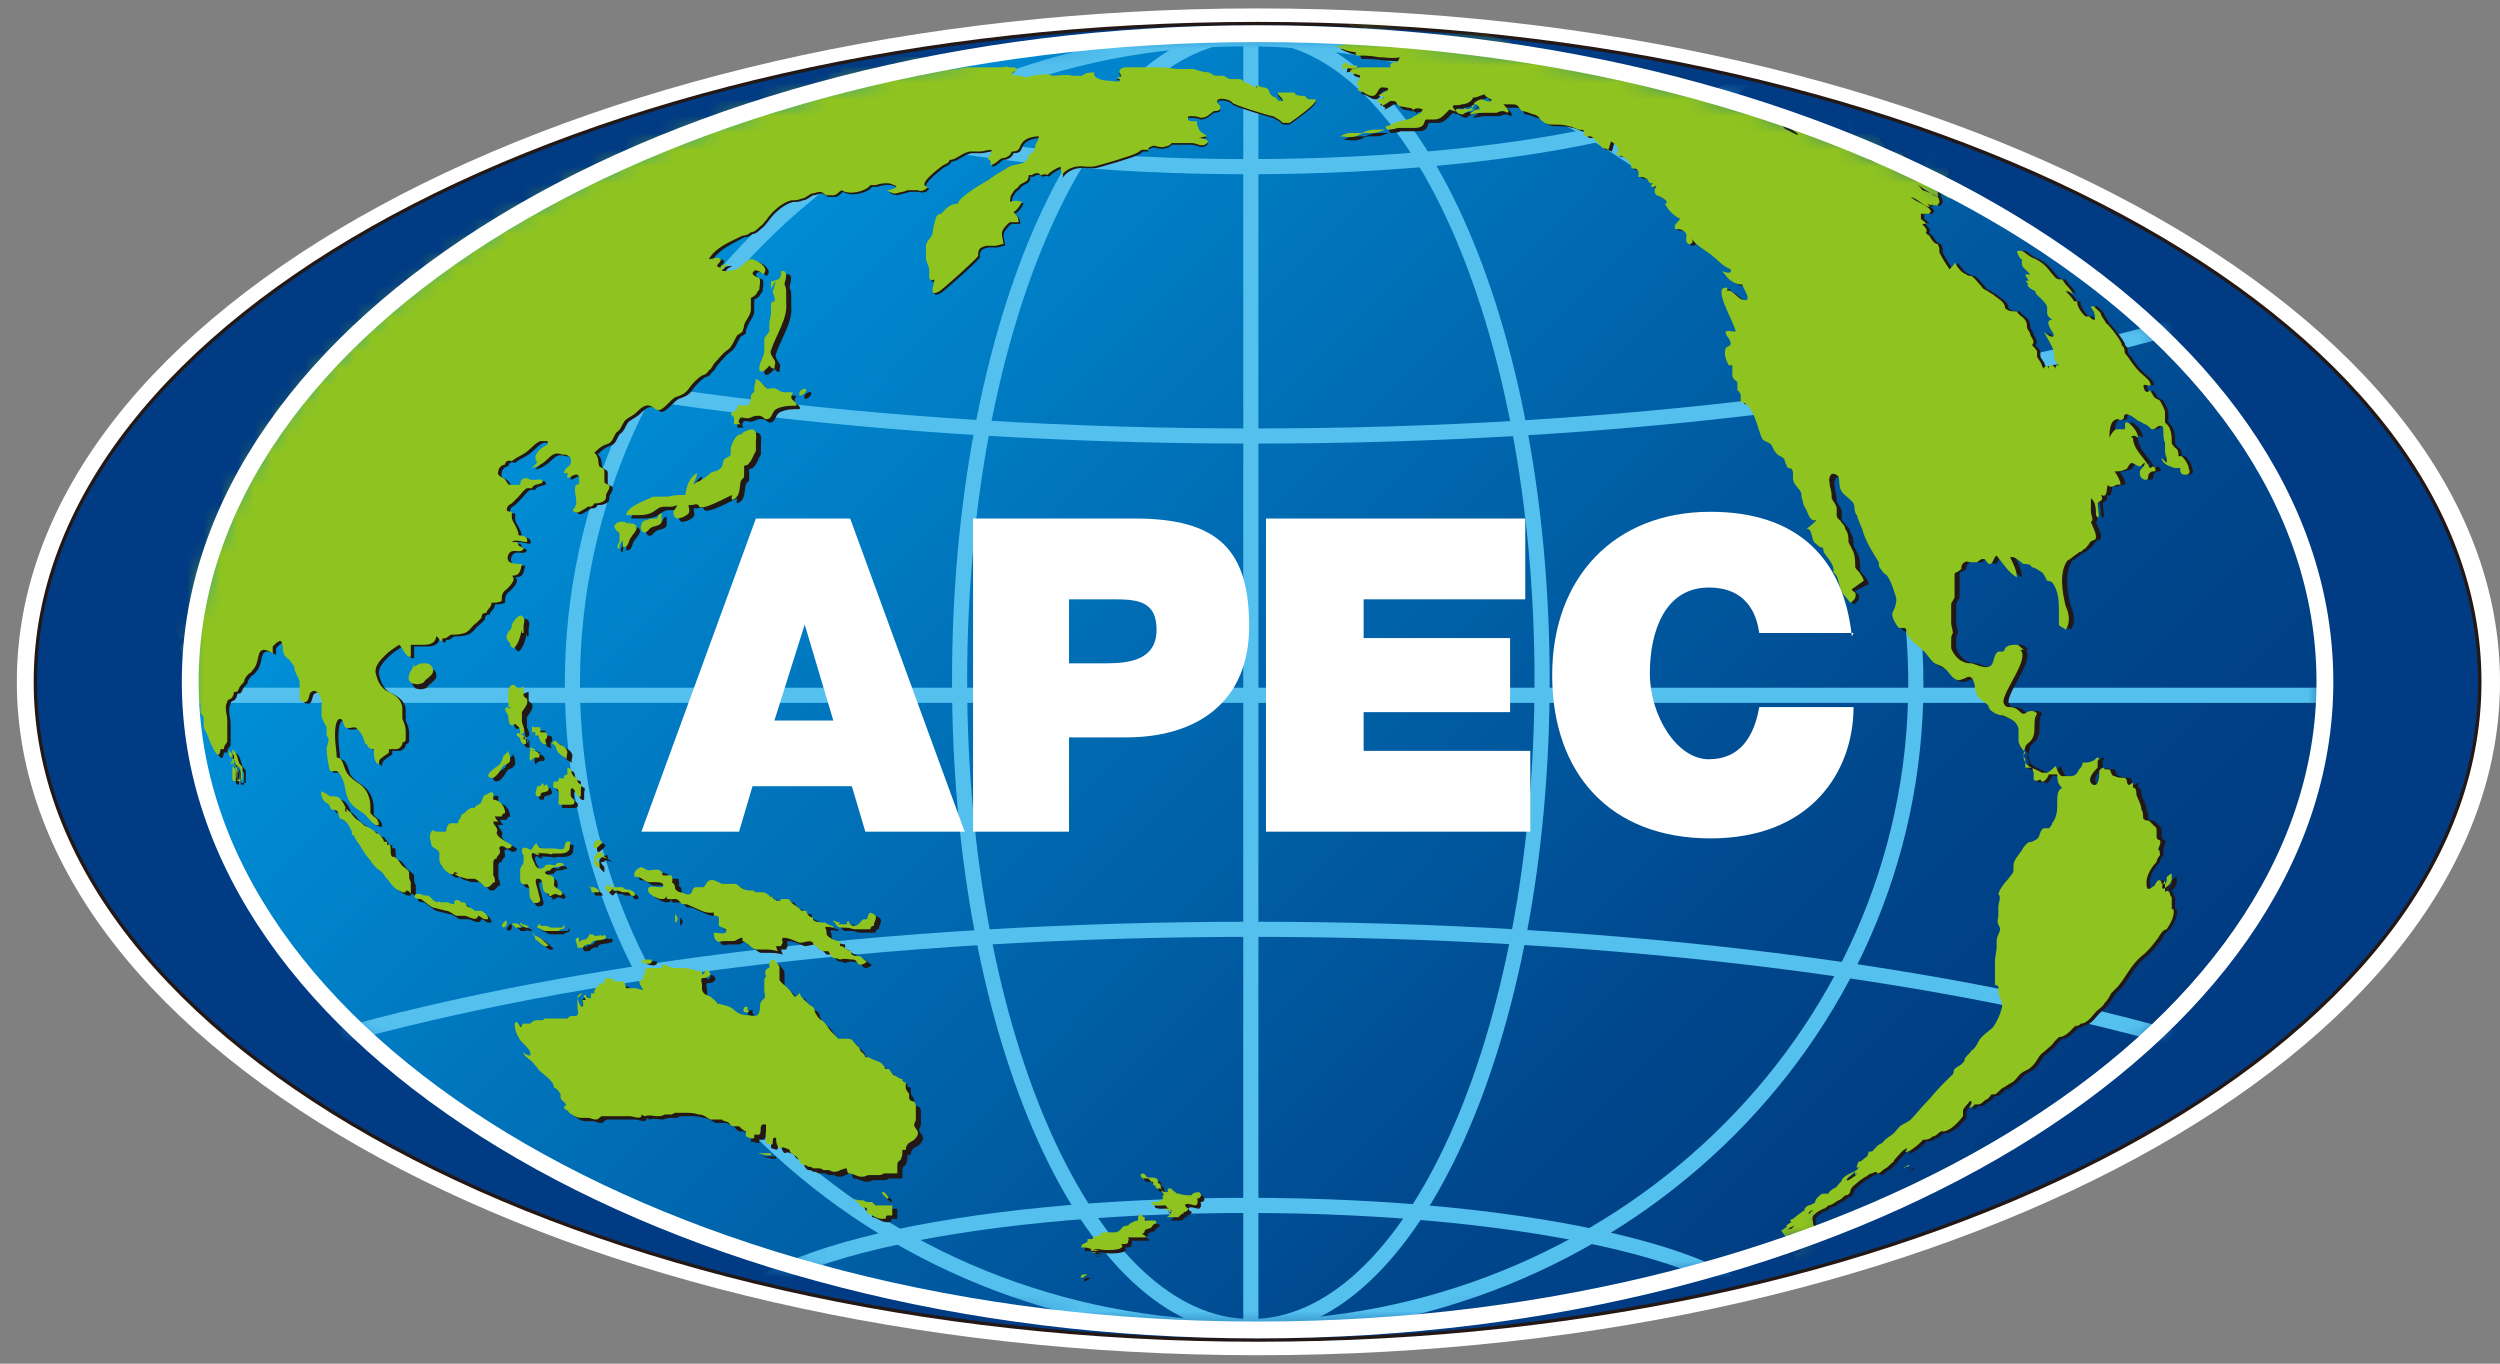
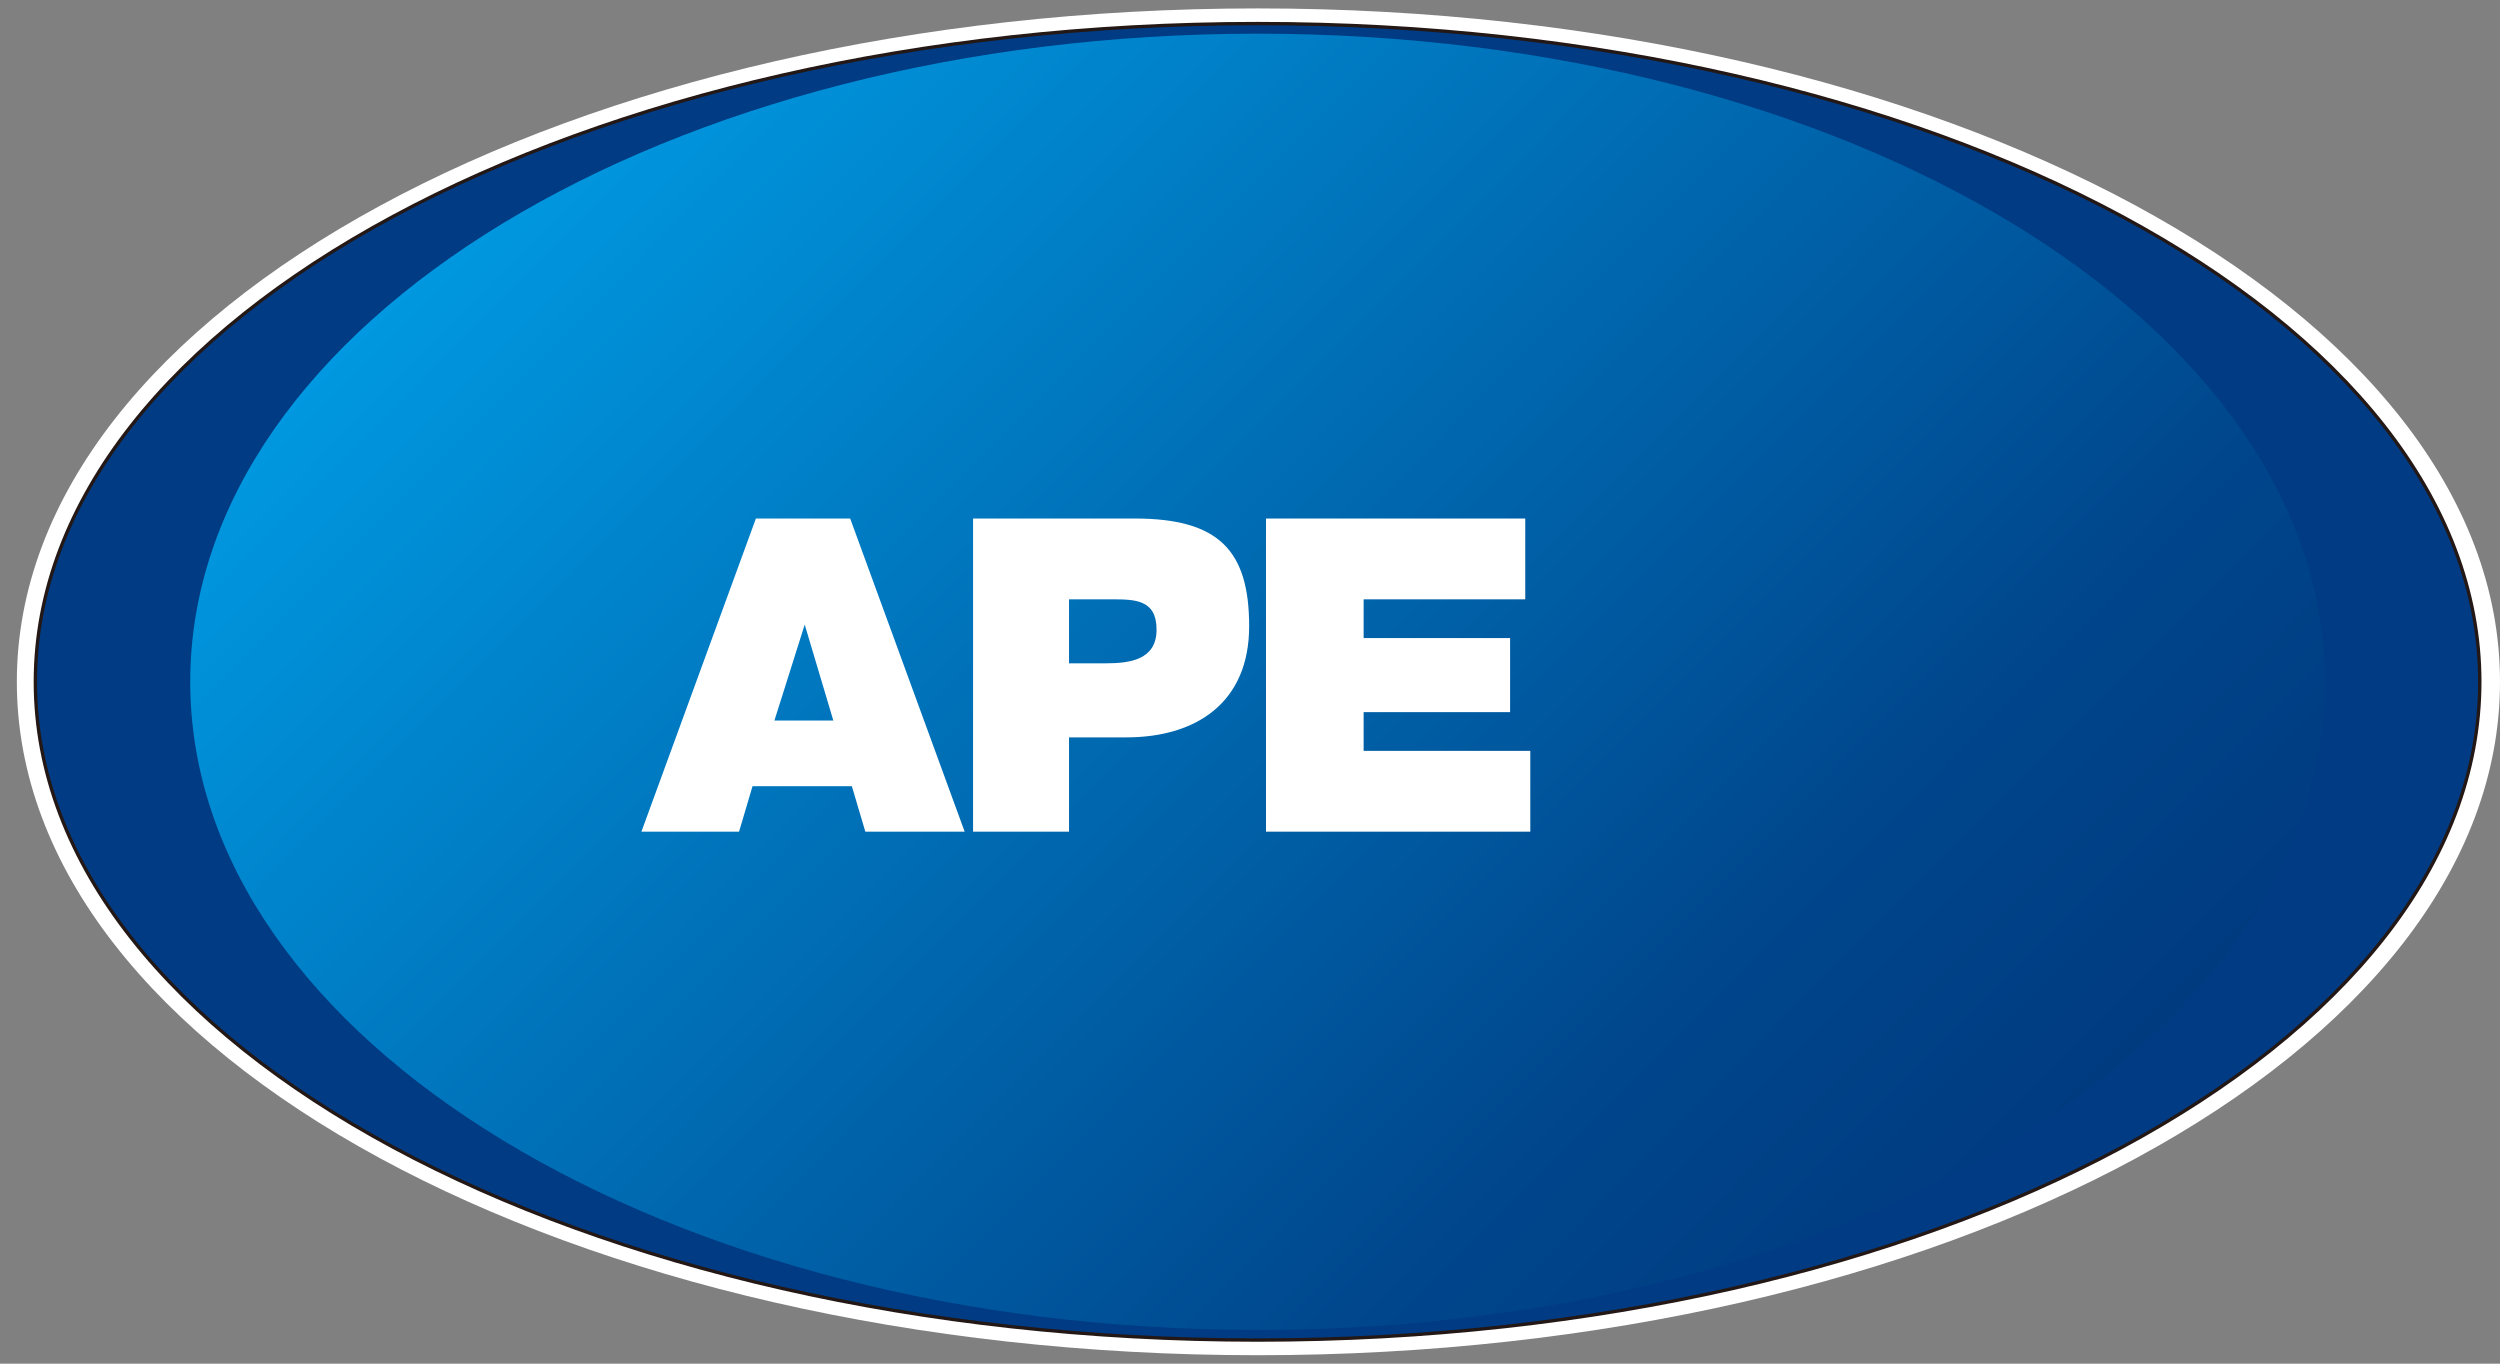
<svg xmlns="http://www.w3.org/2000/svg" version="1.1" viewBox="0 0 148.5 81">
  <rect x="0" y="0" width="148.5" height="81" fill="#808080" stroke="none" />
  <defs>
    <style>
      .cls-1, .cls-2 {
        fill: #fff;
      }

      .cls-3 {
        mask: url(#mask);
      }

      .cls-4 {
        stroke: #231815;
        stroke-width: .2px;
      }

      .cls-4, .cls-5 {
        stroke-miterlimit: 3.9;
      }

      .cls-4, .cls-5, .cls-6 {
        fill: none;
      }

      .cls-7 {
        fill: url(#_未命名漸層);
      }

      .cls-2, .cls-8, .cls-9 {
        fill-rule: evenodd;
      }

      .cls-8 {
        fill: #231815;
      }

      .cls-9 {
        fill: #8fc31f;
      }

      .cls-5 {
        stroke: #54c0ee;
        stroke-width: .9px;
      }

      .cls-6 {
        stroke: #fff;
      }

      .cls-10 {
        fill: #003b83;
      }
    </style>
    <linearGradient id="_未命名漸層" data-name="未命名漸層" x1="37.5" y1="78.5" x2="111.9" y2="4.5" gradientTransform="translate(0 82) scale(1 -1)" gradientUnits="userSpaceOnUse">
      <stop offset="0" stop-color="#009de6" />
      <stop offset="0" stop-color="#0098e0" />
      <stop offset=".5" stop-color="#0065ac" />
      <stop offset=".8" stop-color="#00468c" />
      <stop offset="1" stop-color="#003b80" />
    </linearGradient>
    <mask id="mask" x="-5.4" y="-21.6" width="159.6" height="124.2" maskUnits="userSpaceOnUse">
      <g id="mask0_231_651">
-         <path class="cls-1" d="M11.3,40.5C11.3,19.2,39.7,2,74.7,2s63.4,17.2,63.4,38.5-28.4,38.5-63.4,38.5S11.3,61.8,11.3,40.5Z" />
-       </g>
+         </g>
    </mask>
  </defs>
  <g>
    <g id="_圖層_1" data-name="圖層_1">
      <g>
        <path class="cls-1" d="M1,40.5C1,18.4,34,.5,74.7.5s73.8,17.9,73.8,40-33,40-73.8,40S1,62.6,1,40.5Z" />
        <path class="cls-10" d="M2.1,40.5C2.1,18.9,34.6,1.4,74.7,1.4s72.6,17.5,72.6,39.1-32.5,39.1-72.6,39.1S2.1,62.1,2.1,40.5Z" />
        <path class="cls-4" d="M2.1,40.5C2.1,18.9,34.6,1.4,74.7,1.4s72.6,17.5,72.6,39.1-32.5,39.1-72.6,39.1S2.1,62.1,2.1,40.5Z" />
        <path class="cls-7" d="M11.3,40.5C11.3,19.2,39.7,2,74.7,2s63.4,17.2,63.4,38.5-28.4,38.5-63.4,38.5S11.3,61.8,11.3,40.5Z" />
        <g class="cls-3">
          <g>
            <path class="cls-5" d="M11.5,41.3h126.7" />
-             <path class="cls-5" d="M74.3,2.6v76.1" />
            <path class="cls-5" d="M57,40.4c0-21.2,7.7-38.4,17.3-38.4s17.3,17.2,17.3,38.4-7.7,38.4-17.3,38.4-17.3-17.2-17.3-38.4Z" />
            <path class="cls-5" d="M34,40.6c0-21.1,17.9-38.3,39.9-38.3s39.9,17.1,39.9,38.3-17.9,38.3-39.9,38.3-39.9-17.1-39.9-38.3h0Z" />
            <path class="cls-5" d="M74.4,102.2c43.8,0,79.4-10.5,79.4-23.5s-35.5-23.5-79.4-23.5S-4.9,65.7-4.9,78.7s35.5,23.5,79.4,23.5Z" />
-             <path class="cls-5" d="M43.2,78.9c0-4.1,13.8-7.3,30.9-7.3s30.9,3.3,30.9,7.3-13.8,7.3-30.9,7.3-30.9-3.3-30.9-7.3Z" />
-             <path class="cls-5" d="M-4.9,2.4c0-13,35.5-23.5,79.4-23.5S153.8-10.6,153.8,2.4s-35.5,23.5-79.4,23.5S-4.9,15.3-4.9,2.4Z" />
+             <path class="cls-5" d="M43.2,78.9c0-4.1,13.8-7.3,30.9-7.3s30.9,3.3,30.9,7.3-13.8,7.3-30.9,7.3-30.9-3.3-30.9-7.3" />
            <path class="cls-5" d="M43.2,2.6c0-4.1,13.8-7.3,30.9-7.3s30.9,3.3,30.9,7.3-13.8,7.3-30.9,7.3-30.9-3.3-30.9-7.3Z" />
            <path class="cls-8" d="M110.8,7.7c.3,0,.5.3.8.3.2,0-.3-.4-.4-.4-.1-.1-.2-.2-.4-.3-.2-.1-.3-.1-.4,0,0,.2,0,.2.1.3.1,0,.3.1.4.2h0,0ZM111,34.7c0-.1-.1-.3-.2-.4,0-.1-.2-.2-.3-.4,0-.3,0-.6-.1-.9-.1-.2-.2-.4-.3-.6,0-.3,0-.5-.2-.8,0-.2-.2-.3-.3-.5,0,0-.2-.1-.2-.3,0-.1,0-.3,0-.4,0-.2-.2-.4-.3-.6,0-.2,0-.4-.1-.7,0-.2-.1-.4,0-.6.1-.3.4-.1.5,0,.1.3,0,.6.2.9.2.3.5.4.7.7.1.2,0,.5.2.7.1.4.3.7.4,1.1.2.6.6,1.2.9,1.7,0,.2,0,.3.2.5,0,.1.2.2.3.3.2.3.3.6.4.9.1.3.2.5.1.8,0,.2-.2.4-.2.6s.2.6.4.8c0,0,.2,0,.3,0,.2,0,.1.3.2.4.2.4.7.7,1,1,.2.2.3.4.5.6.2.2.5.2.7.4.3.2.4.6.8.6.2,0,.4-.1.6-.2.3,0,.3.2.4.5,0,.3.1.6.3.8.1.1.3.2.5.4,0,.1.1.3.3.4.1.1.4.2.5.2.4.2.8.3.9.8,0,.2,0,.5,0,.7,0,.2.2.5.4.7-.2.3,0,.3,0,.4,0,.1,0,.3,0,.5,0,0,.2,0,.3,0,.2,0,.1.1.2.3,0,.1,0,.3,0,.4.1.1.2.1.4,0,.1.3.4,0,.5-.3.2,0,.4,0,.5,0,0,.2,0,.6.3.8-.3.1-.3.5-.3.8,0,.5,0,.9-.3,1.3,0,.1-.1.2-.2.3-.1,0-.2,0-.3,0-.2.1-.2.3-.3.5,0,.1-.2.2-.4.3,0,0-.2,0-.3.1-.1.1-.2.2-.3.4-.2.3-.5.6-.5.9,0,.2,0,.2,0,.3,0,.2-.2.3-.3.5-.3.3-.5.6-.6.9.2.2,0,.5,0,.8,0,.2,0,.3,0,.5,0,.2-.1.3,0,.5,0,.1.1.1.1.3,0,.2-.2.4-.2.7,0,.1,0,.3,0,.4,0,.2-.1.5-.1.8,0,.4,0,.8,0,1.1,0,.1,0,.2,0,.3,0,0,.1,0,.2.1,0,0,0,.2,0,.4.1.3.3.6.2.9-.1.4-.3.8-.5,1.1-.3.3-.7.5-.9.9-.1.2-.2.4-.4.5-.1.2-.3.3-.4.5,0,0,0,.2-.1.2-.1.2-.3.2-.5.4-.1.1,0,.3-.2.4-.2.2-.4.4-.6.6-.3.3-.6.7-.9,1-.3.3-.6.7-.9,1-.1.1-.3.2-.5.3-.2.1-.3.3-.5.5-.2.2-.5.3-.7.6-.3.1-.4.3-.6.5h-.2c0,.1-.1.3-.1.3-.2.1-.3.3-.5.3-.1.2-.2.5,0,.3,0,.2-.3.3-.5.4-.2.1-.4.2-.5.4,0,.1-.2.2-.3.4-.2.1-.4.2-.5.4,0,0-.3,0-.3,0-.1,0-.2.1-.3.2,0,0,0,0-.1.1,0,0-.2.3,0,.2-.1,0-.3.2-.5.2,0,0-.3.2-.2.3-.1,0-.7.5-.7.5,0,0-.3.1-.1.1-.2,0,0,0,0,.1,0,0-.2.1-.3.2.2,0-.3.3-.3.3l.3.4c.1,0,.2,0,.2-.2,0,0,0,0,.1,0-.1,0-.3.2-.1.3.1.1.2,0,.2-.2-.2.1-.3.4-.3.6.1,0,.3,0,.4.1.2,0,.2-.3,0-.4h.1s0,.1,0,.2c.3,0,.1-.4,0-.5,0,0,.1,0,.2,0,0,0,0,.1,0,.2,0-.1.1-.3.3-.3,0,.2,0,.3-.2.4,0,0,.1.1.2.2,0,.2-.4.3-.2.5-.2,0-.4.1-.6.1,0,0,.2,0,.2,0,0,.3.1.5.4.4,0,.3.4.2.6.1,0,.2.4.1.5.2.2,0,.6.2.4-.1,0-.2-.4-.2-.5-.4,0-.1-.1-.3-.2-.5v-.2c-.1,0-.3,0-.4-.1,0-.2.3-.4,0-.5-.1,0-.3,0-.4.1,0,0,.2-.2.3-.3.1,0,.2.1.3.1.3,0,.2-.4.1-.6,0-.2-.1-.3,0-.5.2-.2.4-.3.6-.4,0,0,.2-.1.3-.2.2,0,.4-.2.6-.3.1,0,.3-.2.4-.3.1,0,.2,0,.3-.2,0-.3.4-.5.6-.7l.3-.2c.1,0,.2-.2.4-.2,0,0,.3-.2.3,0,.2,0,.3-.2.5-.3.2-.1.3-.3.5-.4-.1,0,.2-.3.2-.3.2-.2.3-.4.6-.5-.1.2-.2.3,0,.2.2,0,1-.7.9-.7.2,0,.4,0,.6-.2.2,0,.3-.2.5-.3,0,0,.1,0,.2,0,.4-.1.8-.5,1.1-.9,0-.1,0-.2,0-.3,0-.2.3-.4.4-.6.3,0-.1.4,0,.4.1,0,.2-.1.3-.2,0,0,.1,0,.2,0,.2,0,.3-.2.5-.3.1,0,.2-.2.3-.3,0,0,.1,0,.2,0,.2-.1.3-.3.5-.4.2,0,.3-.2.5-.3.2-.1.3-.3.5-.5.1-.1.3-.2.5-.3.3-.2.4-.4.6-.7.1-.2.3-.3.4-.4.2-.2.4-.3.5-.5,0,0,.2-.2.3-.3.4,0,.7-.4,1-.7,0,.2,0,0,.2,0,0,0,0,0,.1-.1.4,0,.7-.5.9-.7.2-.2.4-.3.5-.5.2-.2.3-.4.4-.6.1-.1.3-.3.4-.4.5-.6.8-1.3,1.4-1.8.4-.3.7-.7,1-1.1.1-.2.3-.5.5-.6.2-.3.5-.8.4-1.2,0,0,0,0-.1,0,0,0,0,0,0-.1,0,0,0-.2,0-.3,0-.1,0-.2,0-.3-.1-.1-.1-.2-.1-.2,0-.1-.2-.3-.3-.1,0-.1,0-.3,0-.5,0,0-.1,0-.2,0,0,0,0-.2-.1-.2-.1-.1-.3.2-.3.3-.1,0-.2.2-.4.2-.1,0-.1-.3-.1-.4,0-.4.3-.9.6-1.2,0-.1.1-.3.2-.4,0,0,0-.4,0-.3,0-.2.2-.4.1-.6,0,0-.2,0-.2-.2,0-.1,0-.3,0-.4,0,0,0-.2-.1-.2,0,0-.2-.2-.3-.3-.1-.1-.3,0-.4-.2,0-.2,0-.4-.1-.5,0-.3-.2-.6-.3-.9,0-.1,0-.3-.1-.4,0,0,0,0-.1,0,0,0,0-.3,0-.3-.1,0-.2.2-.3.1-.1-.1,0-.3-.2-.4-.2,0-.4,0-.6-.1-.2,0-.2-.3-.3-.4,0,0-.1,0-.2,0h-.1s0-.1-.1-.1c0,0-.2.1-.2.2,0,.2,0,1-.4.8-.4-.3.1-.8.3-1,0,0,0-.2,0-.2v-.2c.1-.1.1-.2,0-.2s-.2.2-.3.2c-.2.1-.4.1-.6.1,0,.2-.1.3-.2.4-.1.2-.2.4-.5.4-.1,0-.3,0-.5,0-.2,0-.3-.4-.4-.6-.1.1-.3.3-.5.4-.2,0-.2,0-.3,0-.5-.3-1-.3-1.1-.9,0-.2,0-.4.1-.6,0-.2.3-.3.4-.5.3-.5,0-1.1.3-1.5-.1-.2-.4-.2-.6-.1,0,0-.1.1-.2.1-.1,0-.2-.1-.3-.2-.1-.1-.3-.2-.5-.2-.2,0-.3,0-.4-.3,0-.7,1.6-2.6,1-3.1,0,0,.1,0,.2,0-.1-.1-.3-.3-.4-.3-.3,0-.5,0-.7.2,0,0,0,.1-.1.2,0,0-.2,0-.3,0-.3.2-.2.5-.4.8-.3.3-.8,0-1.2-.1-.2,0-.3,0-.5-.1-.3-.1-.6-.5-.7-.8,0-.1,0-.3,0-.4,0-.3,0-.3.1-.5,0-.2-.1-.4-.1-.6,0-.2,0-.4,0-.6,0-.2,0-.4,0-.5,0-.1.1-.2.2-.4,0-.2,0-.4,0-.5,0,0,0-.1,0-.2,0-.1,0-.2,0-.3s0-.3,0-.4c0-.2.2-.1.4-.3,0-.1,0-.3.2-.4.1-.1.2,0,.4,0,0,0,.2,0,.3,0,.1,0,.2-.2.4-.2.2,0,.2.3.4.3.2,0,.2-.4.4-.5.4.5.7,1,1.2,1.3,0-.4-.2-.8-.4-1.2.3-.1.6.3.8.4.2,0,.4,0,.5.2.2,0,.4.2.6.3.1.1.2.3.3.5,0,0,.2,0,.3.1.4.5.4,1.3.4,1.8s0,.5,0,.7c0,.1.3.2.4.3.3-.4.2-1,0-1.4-.2-.8-.4-2,.1-2.7,0,0,.2-.1.3-.2.1-.1.3-.2.4-.3.1,0,.2-.1.3-.2.1,0,.2-.2.3-.3,0,0,0-.1.2-.2,0,0,.2,0,.2-.2,0-.3-.2-.6-.3-.9.2-.1,0-.4,0-.6,0-.2,0-.5,0-.8.3.2.3.7.3,1,.3.5.1-.5.1-.7.1-.2.4-.1.2-.5.4.2.3-.3.4-.6.2.3.5-.1.7,0,.2,0-.2-.7-.3-.8.2,0,.4,0,.6-.1.2,0,.2-.3.4-.4.2,0,.3.2.5.2.1,0,.2-.2.3-.2,0,.2-.2.3-.3.5,0,.2,0,.4.3.5.1,0,.2,0,.2-.2,0-.1.1-.3.3-.3.1,0,.2,0,.1-.2-.1-.2-.2,0-.3,0-.3-.6-1-1.1-1-1.8,0,0,0,0-.1,0,0-.2.3-.1.4,0,0-.3-.3-.7-.6-.9-.3-.1-.1.3-.2.4,0,0-.1,0-.2,0,0,0-.2,0-.3,0-.2.1-.3.3-.4.5,0-.3,0-1.1.4-1.1,0,0,.2.1.3,0,.1,0,0-.3.2-.3.2,0,.6.3.7.4.1,0,.2.1.4.2.1,0,.3.2.4.3.2,0,.3-.1.4-.2,0,0,.1,0,.2,0,.1,0,.1.2.1.3,0,.2,0,.5.1.7,0,.1,0,.2,0,.3,0,.2,0,.4.1.6,0,0,0,.2,0,.3,0,0-.2-.2-.3-.3,0,.2.2.4.5.5,0,0,.2.1.3.1,0,0,.2,0,.3,0,0,.2,0,.4.3.4.3,0,.3-.2.2-.4,0-.2-.2-.5-.4-.7,0,0-.1,0-.2,0,0-.2,0-.4-.2-.5,0,0-.2-.2-.2-.3,0-.4,0-.9-.4-1.2,0-.2,0-.4,0-.6,0-.2-.2-.5-.3-.7-.1-.1-.3-.1-.4-.3,0,0-.1-.2-.2-.3-.1,0-.1.2-.3,0-.2-.5,0-.3.3-.3.1,0,0-.2,0-.2-.1-.2-.4-.4-.6-.6-.3-.3-.5-.6-.7-.9,0,0-.2-.2-.2-.3,0-.1,0-.3-.2-.4.2,0-.7-1.1-.9-1.3-.1-.2-.2-.3-.3-.5,0-.2-.3-.3-.4-.5,0,0-.2,0-.2,0,0,.2.2.3.2.4,0,0,.1.4,0,.4s-.2-.1-.3-.2c0,0,0,0-.2,0-.2-.1-.6-.7-.5-.9,0,0-.1,0-.2,0-.1-.2-.3-.4-.5-.6.1,0,.3,0,.4.2,0-.2-.2-.4-.4-.6l-.2-.3s0,0-.1,0c0,0-.2,0-.3-.1-.2-.2-.4-.5-.6-.7-.2-.2-.5-.4-.8-.5-.2-.1-.4-.3-.6-.4,0,0,0,0-.2,0-.2,0,0,.2,0,.3,0,0,.1.2.2.2,0,.1,0,.2,0,.3,0,.1.1.2.1.2l.4.4s-.2,0-.3,0c0,.1.2.2.3.3,0,0-.2-.2-.3-.2,0,0,.1.2.2.3-.2-.1-.2,0,0,.2,0,0-.1,0-.1,0,.1.2.3.3.5.4,0,.2.2.3.3.4.1.2.3.3.4.5,0,.1,0,.2,0,.4,0,.2.2.3.3.4-.4,0-.2.4,0,.7,0,0,.2.3,0,.3-.2,0-.4-.2-.5-.3.2.4.5.8.6,1.2,0,.3,0,.5.3.8-.2,0-.2,0-.2.2,0-.2-.4-.4-.4,0,0-.1-.2-.3-.3,0-.1-.1-.1-.2-.2-.4l-.2-.3c0,0,0-.2,0-.3,0-.1-.2-.3-.3-.4.2-.2,0-.4-.1-.6,0-.2-.2-.3-.2-.5,0-.1,0-.3-.2-.5-.1-.1-.3-.2-.4-.4-.3,0-.5,0-.7-.2,0-.4-.5-.6-.7-.8-.2-.1-.3-.2-.5-.3-.1,0-.2-.2-.3-.3-.2-.2-.3-.4-.5-.5,0,0-.2,0-.3-.1-.3-.1-.5-.4-.7-.7,0,.1-.2.3-.3.4-.2-.3-.4-.6-.6-1,0-.2,0-.3-.1-.5-.2,0-.4-.3-.5-.5,0,0-.2-.1-.2-.2,0,0,.1-.1,0-.2,0-.1-.2-.2-.2-.3s.3,0,.2,0c0-.1-.2-.2-.3-.3,0,0,0-.1,0-.2s0-.1,0-.1c.1,0,.2,0,.3,0s.2,0,.2,0c0-.1.2-.1,0-.3-.3-.3-.8-.4-1.1-.7.4.1.7.5,1.1.6,0,0,0-.1-.1-.2,0,0,.2.1.2.1,0-.1.2,0,.2,0,0,0,.1,0,.2,0,0-.1.1-.1.1-.2,0,0,0-.2-.1-.3-.3-.2-.6-.3-.9-.4-.1-.1-.2-.3-.4-.4.2.1.4.3.6.4.2.1.4.3.7.4,0,0,0-.1,0-.2,0-.1.1,0,0-.1,0,0-.2-.2-.3-.2,0-.1.8.5,1,.6,0,0,0-.2.1-.1,0,0,0-.1,0-.2,0,0,0-.2,0-.2.1,0,.2.2.3.2-.2-.3-.5-.5-.8-.8.2-.2.3-.3.4-.4-.2-.2,0-.4,0-.7,0-.4-.2-.3-.5-.5.4-.3-.6-.4-.8-.4,0,.2,0,.3,0,.5s0,.2-.1.3c-.1.2-.1.3,0,.4,0,0,0,0-.1.1,0,.1.1.2.1.2-.1,0,0,.1,0,.2,0,0,.1.1,0,.2,0,0-.1,0-.1,0-.3-.3-.6-.5-.9-.7,0-.2-.2-.4-.3-.5,0-.3-.3-.4-.5-.6,0,0-.1.2,0,.3,0,0,.1,0,.2.2,0,0,0,.2.1.3-.2,0-.4-.2-.5-.4-.1,0-.2-.2-.3-.3,0-.3-.2-.4-.3-.5,0,0,0,0,0-.1,0,0-.1-.1-.2-.2,0,0,0-.2.1-.2,0,0,.2,0,.2-.2,0-.2-.2-.3-.2-.4,0-.1,0-.3,0-.5,0-.2.2-.2.2-.4,0-.2-.3-.4-.4-.6-.3-.2-.7-.1-.6.2-.1.1-.4.2-.5.3-.3.2-.2.5-.3.9,0,0-.2,0-.2,0,0,.3,0,.6.1.8.3.2.5.3.7.4.1,0,.3.2.4.3,0,.1.2.2.2.3h-.2s.2,0,.2.2c.2.2,0,.2.1.4-.3-.1-.6-.3-.8-.6,0,0,0-.1,0-.2-.3-.1-.6-.3-.9-.4,0,.1.2.2.3.3-.2,0-.4,0-.5-.1-.3,0-.6-.2-.8-.3-.2,0-.4-.1-.5-.2-.3-.1-.6-.3-.9-.5,0,0-.2,0-.3-.2-.3-.3-.6-.4-.9-.4-.3,0,0,.1,0,.2.2,0,.3,0,.5,0,0,0,.2.1.1.2,0,0-.3,0-.3,0,0,0,0,0,0,.1,0,.2.4.3.5.5,0,.1-.6-.3-.7-.3-.2-.1-.3-.4-.5-.5-.2.2-.7-.2-1-.3-.3,0-.6-.2-.8-.3-.1,0-.3-.1-.5-.2-.2-.1,0-.2-.1-.3.1,0-.5-.4-.6-.4-.2,0-.4,0-.6-.2-.2,0-.3-.1-.5-.2-.2,0-.4,0-.6-.2-.1,0-.3-.2-.4-.2-.1,0-.3-.1-.4-.2-.2,0-.4-.2-.6-.2-.1,0-.1,0-.2,0-.1,0-.3,0-.4,0,0,0-.5-.3-.5-.4,0,0,.2.2,0,.2-.2,0-.4,0-.6-.1-.2,0-.2-.2-.4-.3,0,0-.2-.1-.3-.2-.1,0-.2,0-.3,0,0,0,.1.1,0,.2-.2,0-.4,0-.6,0,0,0-.2,0-.3,0,0,0-.2,0-.3,0-.1,0-.3,0-.4,0,0-.1.4-.1.5-.1,0,0,.7,0,.4,0-.3-.1-.8-.1-1.1-.1-.2,0-.4,0-.6,0,0,0-.2,0-.4,0-.2,0,.2.2.2.2-.5,0-1-.2-1.4-.4-.4-.2-.7-.4-1.2-.5-.1,0-.2,0-.3,0-.2,0-.3,0-.5-.1-.2,0-.4-.1-.6-.2,0,0-.2,0-.3,0-.1,0-.2-.1-.3-.1,0,0,0,0-.2,0-.4-.1-.8-.3-1.2-.4-.4,0-.8-.1-1.2-.2-.2,0-.4,0-.6-.2-.1,0-.1,0-.2-.2-.1,0-.3,0-.4,0,0,0-.2,0-.3,0,0,0-.1,0-.2,0,0,0,0,0-.1,0,0,0-.2,0-.3,0-.1,0-.2-.1-.3-.2,0,0-.1,0-.2,0-.3,0-.4,0-.6,0,0,0,0,0-.2.1-.1,0-.3,0-.4,0-.2,0-.2,0-.2,0-.1,0-.3,0-.4,0s-.2,0-.3,0h-.3c0,0-.2,0-.1.1h-.2c0,0-.1,0,0,0-.2,0-.4,0-.6,0h-.7c-.1,0-.3,0-.3,0,0,.2.5.2.7.2.1,0,.2,0,.3.2.2,0,.3.1.5.2,0,0,.1.1.2.2.1,0,.2,0,.4.1.1.1.2.1.4.1h.3c.1,0,.2,0,.3.1-.2,0-.3,0,0,.1-.2,0-.5,0-.7,0-.2,0-.3,0-.4,0-.2-.1-.2-.1-.3-.1,0,0-.2,0-.2-.1,0,0,0,0,0-.1-.5,0-.9.2-1.4,0,0,0-.2,0-.2.1,0,0-.3-.1-.4,0,0,0,.3.2.1.3-.1,0-.3,0-.4,0,.4.2.8.4,1.3.4,0,0-.2,0,0,.2.4,0,.8,0,1.3.1.4,0,.8.1,1.3,0-.1,0-.1.2-.3.3-.2,0-.5,0-.4.3-.3,0-.6,0-.9,0-.2,0-.4,0-.5,0-.3,0-.8,0-1,.2,0,.2.5.2.6.3,0,.2-.5.7.1.6-.1,0-.3.1-.2.3.3,0,.5.3.8.3.4,0,.3-.6.7-.5.3,0,.4.1,0,.3,0,0-.3.1-.3.2,0,0,.1,0,.2,0,0,0,.1,0,.1.1,0,.1-.3,0-.4.2,0,.1.5.2.2.3.2,0,.4-.2.6-.3.3,0,.3,0,.4.2.2.2.4.1.6.2.1,0,.4,0,.3.2.1-.2.4-.2.6-.1,0,.2-.3.3-.5.4-.2.2-.5.2-.8.3-.3,0-.6.3-.9.3,0,0,0,.1.1.2-.3,0-.5,0-.8,0-.2,0-.5.1-.7.2-.2,0-.5,0-.7,0-.2,0-.4.1-.6.2.3,0,.6.1.9,0,.2,0,.3-.2.6-.2.2,0,.3,0,.5,0s.4-.1.7-.2c.2,0,.5,0,.7-.1.1,0,.2,0,.3,0,0,0,.2,0,.3,0s.2,0,.3,0c.3,0,.6,0,.7-.3,0,0,0-.1.1-.2.2,0,.4,0,.5,0,.4,0,.6-.3.9-.6.2.1.4.1.6.2-.1,0-.4-.2-.4-.4,0-.1.4,0,.5-.1.2,0,.6-.1.7-.4.3,0,.5-.2.8-.2-.3,0,.2.3.3.3,0,.3-.5,0-.6,0-.1,0-.3.1-.4.2-.1,0,0,.3-.2.4.5,0,0,.1-.1.3.2,0,.4-.1.7-.1.3,0,.6,0,.9,0,.2-.1.3-.1.4-.1.1,0,.3.2.3,0,0-.1-.2-.3-.3-.4.2,0,.4,0,.6,0,.3,0,.3.2.5.4.2,0,.4.1.7.2.1,0,.3.1.4.2.2.2.4.3.7.3.4,0,.7,0,1,.1.2,0,.6.3.8.2.2.1,0,.3.2.4,0,0,.2,0,.2,0,.1,0,.2,0,.3.2.1,0,.2.2.3.3,0,0,.1.1.2.2,0,0,.2,0,.3.1.1,0,.1-.3.2-.5.3.2.6.4.3.8.4,0,.7.3.9.6,0,0,0,0,0,.2,0,0,.1,0,.1,0,.3,0,.4.2.3.5.2,0,.4,0,.6.2,0,.1.1.2.3.2-.3.2,0,.3.2.1-.1.2-.2.4,0,.6.1,0,.9.4.5.5.2.4.5.7.9.9-.1.2-.4.3-.3.6.2,0,.4,0,.6.2.2.2-.1.5.2.7.2,0,.3-.1.2-.3.3.4.7.6,1.1.9.4.3.7.7,1.2.9.1.3-.3.2-.5.1.3.4.6.8,1.2.8,0,.2.7,1.1,0,.9-.2,0-.7-.7-.9-.5,0,0,0-.2,0-.2-1-.2.5,2.2.5,2.6-.2,0-.5-.1-.6,0,0,.3.3.4.3.7,0,.2-.3.2-.3.3-.1.3,0,.7.2,1,0,0,.1,0,.2,0,0,.2,0,.4,0,.6,0,.2.2.3.3.4,0,.2,0,.4,0,.5.1,0,.2.2.2.3,0,.1,0,.2,0,.4.8,0,1,1.7,1.3,2.2.1.1.4.2.5.3.1.1.1.3.3.5.1.2.4.2.5.4,0,.1.1.3.2.5.4,0,.3.4.3.6,0,.4.4.6.5.9,0,.1,0,.3.1.5,0,.2.1.3.2.5.1.2.2.7.6.6-.2.2-.4.4-.6.5.3,0,.3.4.4.7.1.2.2.2.4.4,0,0,.2,0,.2.1,0,0,0,.2.1.3.2.3.6.7.5,1.1.3.2.3.6.4.9.1.4.4.6.6.9.2-.1.4-.3.3-.6,0,0-.2-.1-.2-.2h0ZM80.3,3.9c-.2,0-.3.2-.3.4.3-.1.6,0,.9,0,0,0,0-.1,0-.2-.2,0-.4,0-.6-.1v-.2s0,0,0,0ZM87.7,6.6c-.2,0-.3.2-.5,0,0,.2-.4,0-.5.1-.1.2.3.3.4.3.2-.2.7-.3,1-.3,0-.1-.1-.2-.2-.3,0,0-.2,0-.3.1h0c0-.1,0,0,0,0ZM110.5,70c0,0,.1-.1.2-.2,0,0-.2,0-.2,0,0,0-.8.6-.4.5,0,0,.2-.1.3-.2,0,0,.2-.2.3-.3h-.2c0,.1,0,.1,0,.1ZM113.4,69.5c0,.1.1,0,.2,0,0,0,.2-.1.1-.1s-.2.1-.3.2h0s0,0,0,0ZM107.8,72.1s-.3.2-.1.2c0,0,0-.1.2-.2h0ZM107.2,72.7c-.3,0-.1,0,0,0h0ZM106.6,73.2c-.1,0-.2,0-.3.1,0,0-.2.1,0,0,.2-.2.3-.2.5-.3h0ZM106.2,74.2c.1-.4-.7-.3,0,0,0,0-.1.6.2.5,0,0,.1-.2,0-.3,0-.1-.3-.3-.3-.4v.2ZM128.9,52.5s-.3.4-.1.5c0,0,.2-.1.3-.2,0,0,.2-.2.2-.4,0,0,0,0,0-.1,0,0,0-.1,0-.2-.1,0-.3.2-.3.2,0,0,0,.2,0,.2,0,0,0,.1-.1.2v-.2c.1,0,.1,0,.1,0ZM16.2,10c-.2,0-.3,0-.5,0h-.4c-.2,0-.3-.2-.5-.2-.2,0-.4,0-.4.2,0,.1,0,.2.1.3,0,.2.1.4,0,.5-.1,0-.3,0-.4,0,0,.2,0,.5-.3.4-.1,0,0-.4,0-.5-.1,0-.3,0-.4.1-.2,0-.3.1-.4,0-.2,0-.3,0-.4,0,0,0-.2.2-.3.3-.1,0-.3-.1-.4-.2,0,0,0,.1,0,.2,0,0-.2.1-.2.2-.2,0-.3-.2-.3-.4,0-.2.2-.3.2-.4,0,0-.2,0-.3,0-.1,0-.1.2-.2.3,0-.1-.1-.2-.3-.1-.2.1-.1.4-.4.5,0,0-.1,0-.1-.2-1.2,4.2.2,10,.4,14.3-1.5,3.9-4.6,11.6-2.5,15.6.2-.2.2-.6.4-.8,0-.1,0-.3,0-.4.3-.5.5-.9.3-1.5-.2-.5-.4-.8-.4-1.3-.2,0-.2.6-.3.8,0,.1,0,.2-.3.2-.6,0-.4-2,0-1.5,0,.2.3.4.6.4,0,0,0-.2.2-.2,0,0,0,.2,0,.3,0,.1.1.3.3.3s.5,0,.7,0c.1,0,.3.1.5,0,0,0,.2-.3.3-.3,0,0,0,.2,0,.3,0,0,0,.2.1.3,0,0,0,.1.1.2,0,0,0,.2,0,.2.2,0,.1.2.2.3.1,0,.2-.2.3-.1,0,.3-.2.3-.3.5,0,.2.1.4.2.6.2-.1.3,0,.4-.3,0-.1,0-.3,0-.4,0,0,0,0,.2,0,0,.1,0,.3,0,.4,0,.1,0,.2,0,.4s0,.2,0,.4c0,0,0,.1,0,.2,0,0,0,.1,0,.2,0,.7.2,1.3.4,2,0,.1,0,.3,0,.4,0,.1.2.2.2.4,0,0,0,.1,0,.2,0,0,0,.1,0,.2,0,.2.1.3.2.5.1.3.7,1.9.8.9,0,0,.1,0,.2,0,0-.3.2-.3.2-.5,0-.2,0-.4,0-.6,0-.2,0-.4,0-.6,0-.4-.2-.8,0-1.2,0-.1,0-.1.2-.2.1,0,.2-.3.2-.4.2,0,.2,0,.3-.2,0-.1.2-.3.3-.4,0-.2.2-.4.3-.5.1,0,.2-.2.3-.3.2-.3.2-.6.3-.9.2-.4.6-.1.8,0,0-.1,0-.3,0-.4,0,0,.1-.1.2-.2.3-.2.3-.2.4.2,0,.2,0,.4.1.5,0,0,.2.2.3.3.1.2.3.3.3.6.1.3.3.5.3.8,0,.2,0,.5,0,.7,0,.2,0,.4.3.4.3,0,.2-.5.4-.6.4-.3.7.6.6.8,0,.2,0,.4,0,.6,0,.2.2.5.3.7v.5c.2.2.1.4,0,.7,0,.5.1,1,.2,1.4.1,0,.3,0,.4,0,.2.1.3.4.4.6.1.3.1.7.3,1.1.2.4.6.6,1,.9.2.2.5.7.8.6,0-.2-.1-.4-.3-.5,0,0-.1-.1-.2-.2,0-.2,0-.3,0-.4,0-.5-.2-1-.6-1.3-.3-.2-.6-.4-.8-.7-.1-.3-.2-.9-.6-.9,0-.4-.1-.8-.1-1.3,0-.2,0-1,.3-1,.2,0,.2.4.3.5.2.1.4,0,.6,0,.3.2.5.6.6,1,0,0,.1,0,.1,0,0,.2.2.3.4.3,0,.3,0,.8.3.9,0-.1,0-.3.2-.4.1-.1.3-.2.4-.3v-.2c.2,0,.3,0,.4,0,.2,0,.3-.1.4-.3,0,0,0-.1,0-.1,0,0,.2,0,.2-.2,0-.1,0-.3,0-.5,0-.2-.1-.5-.2-.7,0-.2,0-.4,0-.6,0-.5-.4-.8-.8-1-.5-.2-.7-.7-.8-1.2,0-.4.3-.7.6-1,.2-.2.5-.4.8-.6.2.1.4.8.7.7,0-.2,0-.5,0-.7.3,0,.6,0,.8,0,.3,0,.7-.1.7-.5.1,0,.2.2.3.3,0,0,.1-.1.1-.2.2.1.4-.2.5-.2.2,0,.5,0,.8-.1.3-.1.4-.4.7-.6,0,0,.2-.2.3-.3,0-.1,0-.3.3-.3,0-.2.3-.3.3-.6.2,0,.4,0,.6-.1,0-.3,0-.5.3-.7.2-.2.6-.6.3-.8.5,0,.5-.3.6-.7-.2,0-.5,0-.7-.1-.2-.1-.2-.4,0-.6.3-.2.6.1.8-.2,0-.1-.2-.1-.3-.2,0,0,0-.1-.1-.2,0,0-.2,0-.3,0,.2-.2.6,0,.9,0,.1-.3-.2-.4-.5-.4,0-.2-.1-.4-.2-.6-.1-.2-.2-.3-.2-.5,0-.1,0-.2,0-.3,0,0-.3,0-.3-.1,0-.2.1-.3.3-.4.1-.1.3-.3.4-.4.1-.1.3-.4.5-.5.1,0,.2,0,.3,0,0,0,0-.1.2-.2.1,0,.3-.1.4-.1.1-.3-.2-.2-.4-.2s-.2,0-.3,0c0,0-.1-.1-.3-.1-.2,0-.3.2-.3.4-.2,0-.4,0-.6,0-.2,0-.2-.3-.4-.4-.2-.1-.4-.2-.3-.4,0-.2.2-.4.4-.4,0-.2.2-.3.4-.2.2-.2.5-.3.8-.5.3-.2.6-.6.9-.7.1,0,.3,0,.4,0,.2.2-.2.3-.3.4-.2.1-.3.3-.4.5,0,.1,0,.3.1.3,0,.2-.2.2-.3.4.4-.1.7-.3,1-.6.3-.3.5-.3.8-.2.3,0,.6.1.5.5,0,.2-.4.3-.4.6,0,0,.1,0,.2,0,0,.1,0,.2,0,.3.2,0,.5-.4.7-.1,0,0,0,.2,0,.3,0,.1,0,.2-.2.2-.2.5.3,1.1-.2,1.5.2.2.3.2.6,0,0,0,.2-.1.3-.2.2,0,.3,0,.4-.2.2,0,.3,0,.5-.1.2-.1.2-.2.2-.4,0-.1.2-.3.2-.5,0-.2-.3-.1-.3-.3,0-.2,0-.4,0-.6,0-.2-.2-.2-.3-.3-.1-.2,0-.6-.3-.8.2-.2.4-.4.7-.5.4-.1.4-.4.6-.7.3-.2.3-.4.5-.7.2-.2.5-.3.7-.5.2-.2.5-.5.8-.4.3.1.4.4.7.2.3-.2.5-.5.8-.7.3-.1.6-.2.8-.5.2-.3.5-.6.8-.8.1,0,.3-.1.4-.3.2-.1.2-.3.4-.5.2-.2.4-.5.7-.7.3-.2.4-.6.6-.9,0,0,.2-.1.3-.2,0-.1,0-.2.1-.4.1-.3.4-.6.4-.9,0-.2,0-.5,0-.7,0,0,.2-.1.3-.2,0,0,.1-.2.2-.3,0-.2.1-.5,0-.7-.1,0-.6-.2-.3-.4,0-.1.4,0,.5.2.5-.3-.3-.9-.7-.9-.2,0-.4.3-.7.5-.3.2-.6.2-1,.2,0-.2.2-.3.4-.4-.2,0-.5,0-.5.2-.5-.1.1-.3,0-.5-.1-.2-.5,0-.7,0,.4-.7,1.2-1,1.9-1.4.2,0,.4-.1.5-.2.2,0,.4-.2.5-.3.3-.2.5-.6.8-.9s.7-.6,1.1-.7c.2,0,.4,0,.6-.1.2,0,.4-.2.6-.3.2,0,.3-.1.5-.1s.3.2.4.2h.4c.2,0,.3-.2.5-.3.4.3,1.4.1,1.7-.3.1,0,.2,0,.3,0,.3-.1.8-.2,1.1,0,.4.1-.2.3-.4.3.1.1.3.2.5.2.3-.1.5-.1.7-.2.1,0,.2,0,.4,0s.1,0,.2,0c.2.1.5,0,.6-.2-.7-.1.7-1.1.8-1.2.1-.1.5-.2.5-.4.4,0,.7-.4,1.2-.5.2,0,.4,0,.6,0,.2,0,.4-.1.7-.1,0,.2-.2.4-.2.6h.1c0,.1.1.2,0,.3.3,0,.5-.3.7-.4.2,0,.5-.1.6-.4.5,0,.4-.2.6-.5.2-.3.7-.4,1-.4,0,.2-.1.3-.2.5,0,.2-.1.4-.2.5,0,0-.1,0-.2.1,0,0,0,.2-.1.3,0,0-.2.2-.3.2-.3.1-.6.1-.9.3-.2.1-1,.6-1.1.7,0,0-1.8,1-1.8,1.4-.5,0-.7.3-1,.6,0,0-.2,0-.3.2,0,0-.2.7-.2.9,0,.3-.4.5-.4.8,0,.2,0,.4,0,.7,0,.3.2.5.2.8,0,.2-.1.7.3.5,0,.3-.4,1.1.3.7.3-.2,2.2-1.9,2.3-2.1,0-.3,0-.5.5-.6.2,0,.4,0,.5,0,.2,0,.3-.1.5-.1,0-.3-.2-.6,0-.9.1-.1.2-.3.4-.4.2,0,.3,0,.5,0,0-.3-.1-.4-.3-.6.2-.1.4-.4.5-.6-.2-.1-.5-.1-.7,0,0-.2,0-.4.2-.6,0-.1.2-.2.3-.3,0-.1.2-.2.4-.3.2-.1.2-.3.2-.4,0,0,.2,0,.2,0,.1-.1.4-.2.5,0,.1,0,.3-.1.4,0,.2-.2.5-.4.8-.5,0,.2.1.4,0,.6.3-.5.9-.7,1.5-.6.1,0,.3,0,.4,0,.2,0,2.5-.7,2.6-.8,0,0,.2-.1.3-.2,0,0,0,0,.1,0h.2s0,0,0-.1c.2-.1.3-.2.5-.1.1,0,.4.1.5,0,.2,0,.3-.1.4-.2.1,0,.3,0,.4,0,.3,0,.6,0,.8,0,.3,0,.6.3.9,0,.2-.2-.3-.3-.5-.3.1,0,.3-.1.5-.1-.1-.1-.3-.2-.4-.3-.1-.1-.1-.2-.2-.4,0,0,0-.1,0-.2,0,0-.2,0-.3,0-.2,0-.3-.1-.2-.3.3,0,.5,0,.7.1.4,0,.5-.2.8-.4.1,0,.4,0,.4-.2,0-.1-.1-.2-.2-.3-.1-.4.8-.2.9,0,0,.1,2.3.8,2.4.8.2.1.4.2.6.4h.1s.3,0,.3,0c0,0,1.9-1.3,1.5-1.4-.1,0-.3,0-.4,0,0,0-.1-.1-.2-.2-.2,0-.6,0-.6-.2-.2,0-.5,0-.6,0-.1,0-.2,0-.4,0,0,.2.3.3.3.5-.3,0-.3,0-.4-.2-.1,0-.3-.1-.4-.3,0-.1-.1-.3-.3-.3-.2,0-.4-.1-.5-.2,0,0,0,.1.1.2-.3,0-.5-.3-.8-.3,0,0-.1-.2-.3-.2-.2,0-.3,0-.5,0-.2,0-.3-.2-.5-.2,0,0-.1,0-.2,0,0,0,0,0-.2,0-.1,0-.2-.1-.4-.2-.3-.1-.6-.1-.9-.2,0,0,0,0-.1,0h-.3c0,0-.1,0-.2,0,0,0-.2,0-.3,0-.3,0-.7-.1-1-.1s-.9,0-1.4,0c-.2,0-.4,0-.6,0s-.4,0-.5.2c-.1.2.4.4-.2.4,0,0,.3.1.2.2-.1.1-.5,0-.6,0-.3,0-1-.1-.9-.5-.2,0-.6,0-.7.2,0,0-.2,0-.3,0-.1,0-.2,0-.3,0-.4-.1-.8,0-1.3,0-.3-.2-.9,0-1.2,0,0,0-.1,0-.3.1,0,0-.3,0-.3-.1,0,0-.7,0-.6-.1,0-.1.3-.2.3-.3,0,0-.1-.1-.2-.1h-.3c-.1-.1-.3,0-.4,0s-.3,0-.4,0c-.6,0-1.2,0-1.7,0-.2,0-1.2.3-1.3,0,.2,0,.2-.2,0-.2-.2,0-.5,0-.8,0,0,0-.2,0-.3,0s-.2,0-.3,0c0-.1.4-.1.5-.2.1,0,0-.2,0-.2-.3,0-.6,0-.8,0s-.2,0-.2,0-.2,0-.3,0c-.5,0-.9,0-1.4,0-.2,0-.4,0-.6,0s-.3,0-.5,0c0,0-.2,0-.3,0,0,.2-.2.2-.3.2-.1,0-.2.2-.4.3-.1,0-.4,0-.5.2,0,0,.2.1,0,.2-.1,0-.8,0-.7.3-.1,0-.2,0-.4,0,.1-.2-.6-.1-.7,0-.1-.2-.7,0-.8.1-.1,0-.2,0-.4,0,0,0-.1,0-.2,0s0,0-.2,0c-.3.1-.6.3-.7.5-.2.2-.4.3-.7.4-.2,0-.3,0-.4-.2-.1-.1-.1-.3,0-.4,0,0,.1-.1.2-.2,0,0,.2,0,.3-.1.1,0-.1-.1,0-.2,0,0,.2,0,.3-.1-.1-.1-.2,0-.3-.1-.1,0-.2,0-.4,0-.3,0-.6,0-.8,0-.1,0-.2,0-.3,0-.2,0-.4.1-.6.2-.2.2-.4.2-.5.4-.2.2-.4.2-.5.2-.2,0-.4,0-.6,0-.3,0-.6.1-.9.2,0,0,0-.1.2-.2.2,0,.3-.1.5-.2,0,0-.1,0-.2,0,0,0-.1,0-.2,0-.1,0-.2,0-.3,0-.1,0-.2,0-.3,0-.2,0-.4,0-.6.1-.2,0-.5.1-.7.2-.1.1-.2.1-.2.1.1-.1.2-.2.2-.3.1-.1-.2,0-.3,0,0,0-.1.1-.2.2,0,0-.2,0-.2,0,0,0,0-.2,0-.2-.3,0-.4.4-.7.4.2.2.4,0,.5,0,0,0-.2,0-.2,0,0,0,0,0-.1,0-.2,0-.5.2-.7.3l-.5.2c-.2,0-.4.1-.6.2h-.3c-.1.2-.2.2-.3.3-.1,0-.3.1-.4.2.2-.1.4-.3.7-.3,0,0,.2-.1.3-.2.1-.3.4-.6.7-.4.1-.2.4-.2.5-.3,0,0,0-.2,0-.3,0-.1.2-.2.4-.3.2,0,.4-.2.5-.3,0,0,.1-.2.2-.3,0,0,.1,0,.2,0,0,0,0,0,0-.1,0,0,.1-.2.2-.3.1,0,.3,0,.4-.1,0,0,0-.2.1-.3,0,0,.2,0,.3-.1.1-.1,0-.3,0-.5,0,0-.2-.1-.3-.2,0,0-.1-.2-.2-.3.2.1.3.3.6.4,0,0,0-.2,0-.3,0-.2,0-.2,0-.2,0,0-.1-.1-.1-.2,0-.1.1-.2-.1-.3,0,0,0,.1,0,.2,0-.3-.5-.6-.7-.8-.2-.1-.5-.2-.8-.2-.2,0-.4,0-.6,0-.2,0-.3,0-.5.2-.1.1-.3.2-.4.2-.2,0-.5,0-.2-.2.1,0,.3,0,.3-.2,0,0,0-.2.1-.2,0-.2-.3-.3-.5-.3-.2,0-.6.2-.8,0-.2-.2.5-.7.7-.7,0-.2-.2-.2-.4-.3-.2,0-.4-.3-.6-.3-.2,0-.3.2-.5.3-.2.1-.4.2-.6.4,0,.2-.2.3-.3.4-.1.1-.2.3,0,.4,0,.2-.3.2-.5.3-.2,0-.4.2-.6.2.1.1.3.1.5.1,0,.2-.2.2,0,.4-.2.1-.4,0-.4-.2-.2,0-.4.2-.6.3,0,0-.1.1-.3.1-.2,0-.3,0-.5,0,0,0,0-.2,0-.2-.2,0-.4,0-.7,0s-.4,0-.6,0c-.1,0-.3,0-.4.2,0,0,.1,0,.2,0-.2.2-1,.1-1,.5-.2,0-.4,0-.5,0-.2,0-.1.2-.1.3-.1,0-.3,0-.4.1,0,0,0,.2-.1.3-.2,0-.3,0-.4,0-.1,0,0,.2,0,.3-.3,0-.2.2-.3.3-.1,0-.2,0-.4-.1-.2.2.2.4.3.5-.1,0-.3,0-.4.2,0,.2.2.1.4.2,0,0,0,.3,0,.4-.2,0-.3,0-.4.1-.2,0-.5,0-.7,0-.4,0-.8.3-1.2,0-.2.2-.5.3-.7.4,0,.1,0,.3,0,.5,0,0,0,.1.1.2,0,.1,0,.2,0,.4-.1,0,0,.1,0,.2,0,0,.2,0,.3.1,0,0,0,.1.2.1.2,0,.4,0,.5.2.1,0,.1.1.1.3.2,0,.4.2.4.4,0,.2-.3.3-.3.5s.4.8,0,.9v.2c-.1,0-.4,0-.5,0,0,0,0-.3,0-.4s0-.2,0-.3c0-.2,0-.3,0-.5.1-.1.5-.3.4-.5,0-.1-.3,0-.4,0-.2,0-.3,0-.5-.1,0,0,0-.2-.1-.2-.1,0-.3,0-.4-.2,0,0,0-.1-.1-.2-.1,0-.3,0-.4,0-.1,0-.3-.2-.5-.2-.2,0-.3.1-.4.2,0,.1.4.3.1.4h-.4c-.1,0-.1,0-.1-.1-.5,0-.3.5,0,.7.1,0,.3,0,.4,0,0,0,0,.1.1.1,0,0,0,0,.1,0,.1,0,.2.1.2.1,0,0,0,.1,0,.2-.4,0-.7-.1-1-.3-.3-.2-.5-.4-.4-.8,0-.1,0-.2,0-.3s0-.2,0-.4,0,0-.1-.1c0,0,0-.1,0-.2,0-.1,0-.2-.1-.3-.4.2,0,.6-.2.9,0,.1-.2.2-.4.3-.2.1-.2.2-.2.4,0,.1,0,.3,0,.4,0,0,.1,0,.2.2,0,0,0,.1,0,.2,0,.1,0,.2,0,.4,0,.2-.1.3-.3.4,0,.1.2.3.2.5s0,.2,0,.3c0,0,0,0,0,.1,0,0-.2,0-.1.2,0,.1.4.1.5.1.1,0,.2,0,.3,0,.1,0,.2,0,.3,0,.2,0,.4,0,.6.2.1.1.4.2.4.4,0,.2,0,.3-.2.4s-.2.3-.2.5c.2.1.4.2.7.3-.1,0-.2,0-.4,0,0-.1-.1-.2-.2-.2,0-.1,0-.2,0-.3,0,0,0-.2,0-.3,0-.1-.2-.2-.2-.3,0,0,0,0,0-.2-.2-.3-.6-.2-.9-.2-.4.1-.3.4-.3.7,0,.2,0,.6-.1.8-.1.1-.3,0-.4.2,0,.1-.1.3-.2.4,0,.1-.1.3-.3.4-.1,0-.2,0-.4,0s-.2,0-.3,0c-.2,0-.3,0-.5-.1-.2-.1-.2-.4,0-.4,0,.3.4.2.5,0,0,0,0-.2,0-.3,0,0,.3,0,.2-.2,0,0,.2,0,.3-.2,0,0,0-.1,0-.2,0-.2.3-.4.4-.7,0-.2,0-.4-.1-.5-.1-.1-.2-.3-.4-.4.2-.2,0-.4,0-.6,0,0,0-.2,0-.3,0-.1,0-.2,0-.3,0-.2,0-.4,0-.5,0,0,.2,0,.3-.2,0,0,0-.2-.1-.3,0,0,0-.2-.1-.3,0,0-.2-.2-.2-.3,0-.2,0-.4.2-.6,0,0,0-.1.1-.2,0-.1,0-.2,0-.4s0-.2,0-.3c0,0-.3,0-.1-.2-.2-.1-.6-.3-.8-.1,0,0-.2-.1-.3-.2,0,0-.2.1-.3.2,0,.1-.1.3-.2.4h0c0,.1-.2.2-.2.3-.2.1-.2.3-.2.4,0,.3-.2.5-.4.7,0,.1-.2.2-.3.4,0,.1.2.3.3.3,0,.2.2.3.1.4h-.1c0,.1,0,.3,0,.4,0,.2-.3.4-.2.6.1,0,.3.1.4,0,0,0,.2.2.2.3.5-.1.7.7.4,1-.3.2-.5,0-.6-.1,0-.1-.1-.2-.3-.3-.1,0-.3,0-.4,0-.1-.5-.5-.6-.9-.8h0ZM13.7,9c-.3,0-.4.3-.3.4.2,0,.3.4.6.3.4-.1-.1-.5-.3-.6h0ZM13.7,9c-.2,0-.3,0-.3,0,0,0,0,.1,0,.2s0,.1,0,.2c0,0,.1,0,.2.1.2.2.2.2.3.2s0,0,.1,0c0,0,.2-.1.1-.2,0,0,0-.2-.2-.3,0,0-.2-.2-.3-.2,0,0,.1.2.2.3,0,0,.2.2.2.3-.1.1-.2.1-.2.1-.2,0-.2-.2-.3-.2,0,0,0-.1-.2-.2,0-.1,0-.2,0-.2,0,0,0,0,.1,0h0s0,0,0,0ZM46.5,16.8c-.2.2-.2.5-.3.7,0,.2.2.4.1.6,0,0-.1,0-.2.1,0,0,0,.1,0,.2,0,.1,0,.2,0,.4,0,.2-.1.4-.1.6s0,.2,0,.4c0,.2-.2.3-.3.5,0,.2,0,.4,0,.7,0,.4-.3.7-.3,1.1,0,.4.5,0,.6-.2,0,0,.1.2.3.2,0-.2.1-.4,0-.5-.1-.2-.3-.4-.2-.6.3-.9,1-1.9.9-2.8,0-.2,0-.4,0-.6,0-.2,0-.3-.1-.5,0-.2.3-.9-.2-.8,0,.2,0,.4-.2.5-.2.2-.3.3-.4.6v-.5c.1,0,.1,0,.1,0ZM43.9,25.4c0,0,.2,0,.3,0-.2-.1-.1-.3,0-.4.2,0,.4.1.6,0,0,0,.2-.1.3-.1h.2c.2,0,.3.2.4.2.4,0,.3-.4.6-.6.4-.2.8-.2,1.2-.2.1-.2-.3-.3-.3-.5s.2-.3,0-.3c-.1,0-.1,0-.2,0s-.2,0-.2,0c-.2,0-.3-.1-.5-.2-.2,0-.3,0-.5,0-.3-.2-.4-.5-.7-.6,0,.2-.1.4-.1.5,0,.1,0,.2,0,.3,0,0-.1,0-.2.2,0,.2,0,.4-.1.5-.2.2-.5,0-.7.1.1.3-.3.3-.4.5,0,0,.1.1.2.2,0,.1,0,.2,0,.4h0c0,0,0,0,0,0ZM44.2,26c-.3,0-.5.5-.6.8,0,.1,0,.3,0,.4,0,.1-.3.2-.4.3-.1.2,0,.4-.2.6-.1.1-.4.1-.5.2-.2.2-.5.4-.7.5-.1,0-.2.1-.3.2,0-.2.2-.4.2-.7-.5.3-.6.8-.7,1.3-.3,0-.7,0-1,.1-.3,0-.6,0-.9,0-.4.2-1.6.6-1.6,1.1.2,0,.4,0,.6,0,.3,0,.5,0,.8-.1.3-.1.5-.4.8-.4.1,0,.3,0,.4,0,.1,0,.2,0,.4-.1,0,.2-.2.3-.2.4,0,.1,0,.3.2.4.2,0,.5-.1.7-.3.1-.2,0-.3,0-.5h.2c.1,0,.2-.1.4,0,0,.5,1.7-.5,2-.6,0,0-.1.2,0,.3.5-.2.4-.7.5-1.1,0-.1.2-.2.2-.3,0,0,0-.2,0-.3,0-.1,0-.2,0-.3,0-.1.2,0,.3-.2.2-.2.2-.4.4-.7,0-.2,0-.4,0-.6,0-.2.1-.6-.2-.7-.3,0-.5.2-.7.2h.2c0,0,0,0,0,0ZM37.5,31.3c-.3-.2-.6-.1-.7,0-.2.2-.1.2,0,.4.1.1.2.1.2.3s0,.2,0,.3c0,.2-.3.4,0,.5,0-.2,0-.3.2-.5,0,.1,0,.3,0,.4.4,0,.3-.4.5-.6.1-.2.6-.6.1-.8h-.2c0-.1,0-.1,0-.1ZM48.1,23.3c-.2,0-.4.2-.3.4.3,0,.6-.5.2-.4h.1ZM38.7,31.1c-.3,0-.4.4-.3.6.2.3.4,0,.5-.1.2-.2.6-.1.7-.4v-.3c0,0,0-.2,0-.2-.2,0-.2.2-.3.3-.2,0-.4,0-.6.1h0ZM31.4,37.8c0-.1,0-.3,0-.4,0-.2.1-.3,0-.5-.2-.4-.6.2-.7.4,0,.1,0,.3-.2.4,0,.1-.2.3-.1.4,0,.1.1.2.2.3,0,.1,0,.2.2.3.3-.2.4-.7.5-1.1v.2h0ZM30.7,42.2c-.1,0-.4,0-.4.1,0,.2.2.3.2.5,0,.1,0,.4.2.5.1,0,.2-.1.3,0,.2.1.2.3.2.5.4,0,.2-.4.1-.6,0-.2,0-.4,0-.6.2-.3.4-.5.3-.8,0,0-.2-.1-.2-.2,0,0,0-.1,0-.2,0-.1,0-.2,0-.3-.1,0-.2.1-.3.1s-.2-.3-.4-.2c-.3.1-.2.8-.2,1v.4s0,0,0,0ZM31.9,43.3c-.1.1,0,.3,0,.5,0,0,0-.2.2-.1,0,0,0,.1,0,.2,0,0,.1,0,.2,0,0,.2.2.6.5.5,0,0-.1,0-.1-.2s0,0,.1-.2c0-.2,0-.3-.2-.3,0,0-.1,0-.2,0,0,0,0-.2,0-.3-.1,0-.3,0-.4,0h0c0,0,0,0,0,0ZM33.3,44.2c0,0-.2,0-.2.2.2,0,.2.2.3.4.1.2.3.4.6.5-.1-.1,0-.3,0-.4,0-.2-.2-.4-.5-.5h0ZM32.1,44.7c-.1,0-.2-.1-.3-.1,0,.3-.1.6,0,.8,0,0,.2-.2.3-.2,0,0,.2,0,.2,0,.2-.2-.2-.5-.5-.4h.2s0,0,0,0ZM31.5,44.1c0-.1-.7-.6-.6-.2,0,0,.2.1.2.2,0,0,0,.2.2.3.3.1.1-.4,0-.5v.2ZM33.7,46.4c0,0-.2,0-.3,0,0,.2-.1.3-.3.2,0,.1-.1.2,0,.4.5,0,.2.7.3,1,.2,0,.3,0,.6,0,.2,0,.4,0,.3-.3,0,0-.2-.1-.2-.3,0,0,0-.2,0-.3.1-.2.2,0,.3.2,0,0,.1.3.3.2,0-.1,0-.2,0-.4s.1-.2,0-.3c0,0-.2-.1-.2-.2,0,0,0-.1,0-.2,0,0-.2,0-.3-.2-.1-.1,0-.4-.3-.4,0,.1,0,.3,0,.4-.2.1-.3.1-.4.1h.2s0,0,0,0ZM32.4,46.7c0,.2-.2.2-.3.2,0,.2-.2.5,0,.6,0,0,.1,0,.2,0,0-.3.2-.2.4-.3.2-.1,0-.3,0-.4,0,0-.2,0-.2.2v-.2s0,0,0,0ZM35.9,51.2c0-.2.4,0,.5,0,0,0-.2-.1-.3-.2,0,0,0-.1,0-.2-.2,0-.4.1-.5.3,0,.1,0,.3,0,.4,0,0,.2.3.3.3,0,0,0-.2,0-.3,0,0-.2-.2-.2-.3h0ZM35.6,50.6c.1-.1.6-.4.2-.5-.3,0-.4.3-.3.5,0,0,.2,0,.2,0h-.1ZM27.3,52.1c.2.2.5.2.7.3.2,0,.3,0,.5,0,0,0,.2.1.3.2.2.1.2.3.4.3.3,0,.3-.3.5-.3,0-.1,0-.3-.1-.4v-.2c0-.2,0-.3,0-.5,0-.1,0-.3.2-.3,0-.2.2-.2.2-.4s-.1-.2,0-.3c.1-.1.3,0,.4.1.1,0,.3,0,.3-.2-.3-.2-.8-.4-.9-.7,0-.1.1-.2,0-.3,0-.1-.2-.2-.2-.4h.3c0,0-.2-.2-.2-.3.1,0,.3,0,.4,0,0-.1.1-.2.2-.2h0c0-.5-.4-.8-.7-.8,0-.1,0-.3,0-.4-.2-.1-.2,0-.4.1-.2,0-.2.2-.3.4,0,.2-.4.2-.4.4-.4-.1-.5.3-.8.4,0,.2-.2.3-.2.5-.1,0-.1,0-.2,0,0,0-.2,0-.2,0-.2,0-.3.3-.3.5-.1,0-.3,0-.4,0-.2,0-.3,0-.4-.1-.2.2-.2.5-.1.7,0,.1,0,.2.1.3.1.1.4.2.4.4,0,.1,0,.2,0,.4,0,.1.1.3.2.4,0,.1.6.7.7.3,0,0,.1,0,.2.1h0s0,0,0,0ZM20.8,48.1c-.1-.2-.3-.6-.6-.6s-.2,0-.3,0c-.1-.1-.3-.2-.5-.3-.1.2.1.6.3.7,0,0,.2,0,.2.2,0,0,0,.2.2.2.1,0,.2,0,.3.2,0,0,0,.2.1.3,0,.1.2,0,.3.2.2.1.3.4.4.6,0,0,0,.1,0,.2h.1c0,.2.2.4.3.5.2.3.4.7.7,1,.1.2.2.3.4.5.2.1.4.3.5.5.2.2.3.4.5.6.1.1.3.2.5.3,0,0,.1,0,.2,0,0,0,0,0,0-.1.1,0,.2,0,.3.2,0-.1,0-.2,0-.3,0-.2,0-.3,0-.4,0,0-.1-.2-.1-.3,0-.1,0-.2,0-.3-.1-.2-.4-.3-.5-.5,0,0-.3-.5-.5-.4-.1-.1-.1-.3-.1-.5,0-.1,0-.3-.2-.2,0,0,0-.1,0-.2,0,0-.1,0-.2,0,0-.2-.2-.3-.3-.5-.2.1-.2-.2-.4-.2,0-.1-.2-.1-.3-.2-.1,0-.2-.1-.3-.2-.1-.1-.3-.2-.4-.3-.2-.2-.3-.4-.6-.6v.2c.1,0,.1,0,.1,0ZM25.7,53.4s-.1,0-.2,0c0,0-.2,0-.3-.1-.1,0-.2,0-.3,0-.2.2,0,.3.3.3.3.2.5.4.7.5l.8.2c.2,0,.4.2.6.3.2,0,.3,0,.5,0,.2,0,.7.4.8,0,.1,0,.3.2.4.2,0,0,.2,0,.2,0,0-.2-.2-.4-.4-.5-.1,0-.3,0-.4,0-.2-.1-.2-.1-.3-.2,0,0-.1,0-.2-.1,0,0,0-.1-.1-.2,0,0-.1,0-.2,0,0,0,0,0-.1-.1-.2-.1-.4,0-.3.2-.1,0-.2,0-.4-.1-.1,0-.2,0-.4,0-.1-.1-.2,0-.2,0,0,0-.1,0-.2-.1-.1,0-.3-.4-.5-.3h0s0,0,0,0ZM30.8,55s0,0-.1.1c0,0,.2.1.2.2.1,0,.2,0,.4,0,0,0-.3-.4-.5-.2h0ZM30.3,54.9c0,0-.2.2-.2.3.1.2.3,0,.3-.1v-.2ZM32.1,55.6c-.2.1,0,.2,0,.4.2.1.5.5.7.4.2,0-.1-.2-.2-.3-.2-.2-.4-.3-.7-.4h0ZM31.2,55c-.3,0,.1.3.3.3.3,0-.1-.2-.3-.2h0s0,0,0,0ZM32.3,55.1c0,0-.1.1-.1.2.2,0,.3.2.5.2.2,0,.3,0,.4,0s.2,0,.3,0,.1,0,.2-.1c.2,0,.3-.1.2-.3,0,0,0,.1-.1.2,0,0-.2,0-.2,0-.2,0-.3,0-.5,0,0,0-.2,0-.2-.1-.1,0-.3,0-.4,0h0c0-.1,0-.1,0-.1ZM34.7,55.9c-.4,0-.1.3,0,.6,0,0,.2,0,.3,0,0,0,0,0,.1-.1,0,0,.2-.2.4-.1,0-.3.5-.2.7-.3.3,0,.2-.4,0-.2-.1-.1-.3,0-.4,0,0,0-.1,0-.2,0h-.2c0,.1-.1.2-.2.3-.1,0-.3,0-.4.2h0ZM35.3,52.9c0,.1,0,.3.1.3,0,0,.4,0,.4,0,0-.2-.4-.4-.7-.3h.1ZM31.9,50.9c.2-.1.5,0,.8,0,0,0,.4.1.3,0,0,0,.2,0,.2,0h.2c.2,0,.4,0,.6-.2.1-.2,0-.4.1-.5-.4-.1-.3.2-.4.4-.2.1-.4,0-.6,0-.1,0-.1,0-.2,0-.1,0-.2,0-.4,0-.2,0-.4-.1-.4-.3-.2,0-.2.3-.4.4-.2-.2-.5-.2-.5,0,0,.1,0,.2.1.3,0,.1,0,.3,0,.4,0,.1-.1.2-.2.4,0,.1,0,.2,0,.4,0,.1,0,.2,0,.3,0,.2.3.3.4.2.3.3,0,.7.3,1,0,.1.2.2.4.1.2-.1,0-.4,0-.5,0-.2-.4-1,0-.9.4,0,0,.8.6.9,0,.3.2,0,.4,0,.1,0,.3.2.4,0,0-.2-.3-.3-.4-.4-.2-.1,0-.3-.1-.5,0-.2-.3-.2-.5-.3-.1-.2.2-.2.3-.2,0,0,0-.1.2-.2,0,0,.1,0,.2,0,.1,0,.3-.1.4-.1,0-.2-.5-.2-.5,0-.2,0-.4-.1-.6,0,0,0,0,.2-.3.2-.2,0-.2-.1-.3-.2,0-.1-.3-.5-.2-.7.1-.1.4,0,.6,0h-.2c0,0,0,.1,0,.1ZM36.7,52.8c-.2,0-.4,0-.5,0-.1.1,0,.3.2.4l.2-.2s0,0,.1.1c0,0,.1,0,.2,0,.1,0,.2.1.3.1.1,0,.2,0,.3,0,.1,0,.1.1.2.2.3.1.3-.2,0-.3-.1-.1-.4,0-.5-.2-.2,0-.6,0-.8,0l.2-.2h0ZM38.4,51.7c-.3.1-.5.3-.4.6.3-.1.5.2.8.3.2,0,.2,0,.4,0,.2,0,.5,0,.5.2,0,.3-1-.2-.9.3,0,.2.4.4.7.5.3,0,.3,0,.4-.2-.1.3.3.2.5.2.2,0,.3.2.4.3.2,0,.3,0,.5.1.5.2.9.5,1.4.4,0,0,0,.2,0,.2.2,0,.3,0,.3.2,0,0,0,0,0,.2v.2c.2.1.6.2.4.4-.2.1-.5,0-.7,0,0,.1,0,.4.2.5.1.1.2,0,.4,0,0,0,.2,0,.3,0h.3c.1,0,.3-.2.5-.2,0,0,0,.1,0,.2,0,0,.1,0,.2.1.2.1.3.3.6.4.1,0,.3,0,.4,0,.3,0,.6,0,.9.1,0,0-.1-.2-.1-.3,0,0,.2,0,.3,0,0,0,0-.1.1-.2,0,0-.1-.2,0-.3.4,0,.7.2,1,.3.3,0,.6-.2.8,0,0,0,0,.1,0,.1,0,0,.2.1.3.2l.2.2s.1,0,.2,0h.2c.1.1.1.3.3.4,0,0,.2,0,.4.1.2-.1.6-.1.8,0,.2,0,.2.3.4.3.2,0,.3-.1.4-.2-.1,0-.3-.2-.4-.3-.1,0-.7,0-.5-.3,0,0-.2,0-.3-.1-.2-.2-.3-.2-.4-.2,0,0,0-.2,0-.3-.3,0-.7-.2-.8-.4,0-.1,0-.3-.1-.4.1-.1.4,0,.5,0,0,0,0,0,0-.1-.2,0-.3-.1-.5-.2-.2,0-.8,0-.7-.3-.2,0-.4-.2-.4-.4h-.3c-.1-.2-.4-.3-.6-.5,0,0-.1-.2-.2-.2-.2,0-.3,0-.4,0-.1.3-.5,0-.6-.2,0,0,0,0,0,.1-.1-.1-.3-.3-.5-.3-.1,0-.2,0-.4,0,0,0-.1,0-.1-.1-.3,0-.6,0-.8-.2-.1,0-.2-.2-.3-.2-.1,0-.2,0-.3,0-.1,0-.3,0-.4,0-.3-.1-.6-.4-.9-.1,0,0-.1.2-.2.3-.2,0-.3,0-.5,0-.1,0-.2.2-.2.3-.2.3-.5,0-.7,0-.1,0-.2-.1-.3-.2,0-.1,0-.3-.2-.4.1-.1,0-.3,0-.4-.2,0-.3,0-.5,0-.1,0,0-.2-.2-.3-.2-.1-.5,0-.7,0h0ZM30.5,44.7c0,.2-.2.3-.3.4,0,.1-.1.3-.2.5-.1.1-1,.6-.6.8.4.1.6-.5.8-.7.1,0,.3-.1.4-.3,0-.2,0-.4-.1-.5v-.2h.1ZM24.7,39.9c-.2.3-.4.7,0,1,.1,0,.3.1.5,0,.2,0,.2-.2.4-.3.2-.2.4-.3.3-.6,0-.1-.1-.2-.3-.3-.1,0-.2,0-.3,0-.2,0-.3.1-.5.2v-.2ZM50.2,55c.1,0-.2,0-.3-.1-.2,0-.2,0,0,.1,0,.1.2.3.3.3s.3,0,.4,0c.2,0,.3.1.5.1.1,0,.3,0,.4,0,.2,0,.3,0,.5,0,0,0,0-.2.2-.2,0-.3.3-.5,0-.7-.3-.2-.3,0-.4.3,0,0-.1,0-.2,0-.2.1-.2.3-.5.4-.2,0-.3-.1-.4-.3,0,0-.1,0-.1.2-.1,0-.2,0-.4,0s-.3,0-.5,0h.4c0,0,0,0,0,0ZM34.9,59.2c0,0-.2,0-.3.2,0,.1,0,.2,0,.4s0,.2,0,.3c0,.1.1.2,0,.4-.1.1-.4,0-.5.1,0,0,0,0-.1.1,0,0-.1,0-.2,0-.2,0-.3,0-.5,0,0,0-.2,0-.3,0s-.2,0-.4,0c0,.1,0,.1-.2.1,0,0-.1,0-.2,0-.2,0-.3.1-.4.2,0,0-.1,0-.2,0h-.2c-.1,0-.1.2-.2.2,0,0-.1-.2-.2-.3-.3,0,0,.8.1.9.1.3.6.6.7.9,0,0,0,.1,0,.2-.2,0-.3-.1-.4-.2,0,.2.2.3.3.4.2.1.3.3.5.5.2.4,1,.7,1,1.2.1,0,.3.2.4.4,0,0,0,.1,0,.2,0,.2.4.3.3.5,0,0-.1,0-.1,0s0,.2.1.2c0,0,.2.1.2.2.2.1.4.3.7.3.1,0,.2,0,.4,0,.2,0,.3.1.5.1.2,0,.2-.2.4-.2s.2,0,.3,0c0,0,.1,0,.2,0,.2,0,.4,0,.6,0,.2,0,.4,0,.5,0,.2,0,.6.2.7,0,0-.2.1,0,.2,0,.3-.1.5,0,.7,0,.2,0,.3-.1.5-.1h.2c0,0,.2,0,.2,0s0,0,.2-.1c.2,0,.4,0,.6,0,.3,0,.5,0,.8.1.3,0,.5.2.7.3h.2s0,0,.2,0c0,0,.2,0,.3,0,0,.1.3.1.4.2,0,0,.1.2.3.3,0,0,.2,0,.3,0,.2.2.2.2.4.3,0,.1,0,.2,0,.3.1,0,.3.1.5.1,0,0,0-.2,0-.2,0,0,.2,0,.3,0,.2-.2-.1-.7.4-.6.1.2,0,.3,0,.5,0,0,0,.2,0,.3s0,.2,0,.3c.1,0,.4.2.4,0,0-.2,0-.4.2-.3,0,.2,0,.4.2.6.2-.1.4,0,.6.1,0,0,0,.1.1.2,0,0,.2.1.3.2.2.2.2.4.4.5.1,0,.2,0,.3.1.1,0,.2,0,.3.1.1,0,.2,0,.3,0,.1,0,.2,0,.3.1h.3c.1,0,.2.1.3.1.1,0,.3,0,.4-.1.1,0,.2-.1.4-.1,0,0,0,.2.1.3.3,0,.5.2.8.2.2,0,.3-.1.4-.1,0,0,.2,0,.3,0,0,0,.2,0,.3,0,0,0,.2,0,.3-.1,0,0,.2,0,.3,0,.1,0,.2,0,.3,0h.2c0-.2,0-.3,0-.4,0-.2,0-.3.2-.4,0-.1.1-.2.1-.4s0-.2,0-.2h.2c0,0,0-.2.1-.3,0-.1.3-.2.4-.3.1-.1.3-.3.2-.5,0-.1-.2-.2-.2-.4,0-.1.1-.2.1-.3,0-.2,0-.5,0-.7,0-.2,0-.3-.2-.4,0,0-.2,0-.2-.2,0,0,0-.1,0-.2,0-.1-.2-.2-.2-.4,0-.1,0-.2,0-.3,0,0-.2,0-.2-.1,0,0,0,0,0-.1-.1,0-.3-.1-.4-.2-.2,0-.3-.2-.4-.4,0,0-.1,0-.2,0,0,0-.1-.2-.2-.3-.2-.2-.5-.2-.8-.4h-.2c0-.1-.1-.2-.2-.3-.1,0-.1-.2-.2-.3,0,0-.2-.2-.3-.3-.1-.2-.2-.2-.5-.2s-.3,0-.4,0c-.2-.2-.3-.3-.4-.4-.2-.2-.3-.5-.6-.7-.2-.1-.3-.3-.4-.5,0-.2-.1-.3-.3-.4-.2-.2-.5-.4-.6-.7-.1,0-.1.2-.3.2-.1-.1-.2-.3-.4-.5-.2-.2-.4-.3-.5-.5,0-.2,0-.4,0-.7,0-.2-.2-.3-.3-.5-.2,0-.3.1-.3.3,0,0,0,.1,0,.2,0,0-.1,0-.2.1-.1.2,0,.3,0,.4,0,0-.1.1-.1.2s0,.2,0,.4c0,.2,0,.2,0,.3,0,.1.1.2,0,.4,0,0-.1.1-.2.2-.1.2,0,.6-.2.8-.2.1-.5,0-.7,0-.3,0-.6-.2-.8-.4-.3-.2-.6-.2-.9-.3,0-.1-.3-.3-.4-.4-.2-.1-.4-.1-.5-.4,0-.1,0-.2,0-.3,0-.1-.1-.3,0-.4.2,0,.3,0,.5-.2,0-.1-.1-.3-.3-.3,0,.1,0,.2-.2.3,0,0,0-.1,0-.2-.4,0-.7-.2-1.1-.2-.2,0-.3,0-.5,0-.3,0-.5-.2-.8-.2,0,0,0,.2.1.2,0,0-.1,0-.2,0,0,0-.1,0-.2,0-.1,0-.3,0-.4,0s-.3,0-.3.2c0,.1.1.2-.1.2,0,0,0,.2,0,.3-.5,0,0,.5,0,.6-.2,0-.3-.1-.5-.1-.2,0-.3,0-.5,0-.1-.1,0-.3-.2-.4-.1,0-.3,0-.5,0,0-.1-.2-.2-.4-.2s-.2.1-.2.3c-.2,0-.4,0-.3.2h-.2c0,0,0,.2-.1.2v.2s0,0-.2,0c0,0,0,.2,0,.3-.1,0-.3,0-.3-.2-.3,0,0,.2,0,.3,0,0-.1,0-.2,0,0,.1.1.3,0,.4-.2,0-.2-.3-.3-.5h0c0,0,0,0,0,0ZM45.8,68.7c-.2,0-.4,0-.5,0,.1,0,.9.3.8,0-.2,0-.3,0-.5,0h.2ZM52.1,71.6c0,0-.2,0-.3,0,0,0-.1,0-.2-.1-.2,0-.4,0-.6-.1,0,0,.5.4.4.5.1,0,.3,0,.4.1,0,0,0,.2,0,.3.3,0,.5.3.9.3s.1-.1.3-.2c0,0,.2,0,.3,0,0,0,0-.1,0-.2,0-.1,0-.3,0-.4-.2,0-.4,0-.5,0s-.3,0-.4,0h-.4.3ZM52.7,71c-.3,0,.1.3.2.4.2,0,0-.2-.1-.3h0ZM44.6,60c-.1,0-.3.2-.1.3.2.1.4,0,.2-.1h0v-.2ZM38.6,57.1c-.7.1.6.5.4,0,0,0-.2,0-.2,0h-.1ZM40.6,54.5c-.2,0-.2,0-.2.1,0,.1,0,.2,0,.4.2-.2.2-.3,0-.5h.1ZM64.7,75.9c-.2,0-.3,0-.3.2.2,0,.2-.1.4-.2h0ZM65.5,74.6s-.5,0-.5,0c0,0,.4.1.3,0h.1ZM65,74.4c.2,0,.3,0,.5,0,.2.1,1.7.1,1.3-.3.2,0,.4,0,.4-.1,0-.1.1-.2,0-.3,0,0,.1,0,.2,0h.4c.1,0,.3,0,.4,0,.2,0-.1-.2-.2-.2.1,0,.2-.1.2-.2,0-.1.3-.1.4-.2,0,0,.1-.2.2-.2,0,0,.2-.1,0-.2h-.2c-.2,0-.3,0-.4,0,0,0,0-.1,0-.2,0,0-.2,0-.2-.2,0,0-.2.1-.2.2,0,0,0,.1,0,.2,0,0-.2,0-.3.1-.1,0-.2.1-.3.2-.1,0-.3,0-.4.2-.2.2-.3.2-.4.2-.2,0-.5,0-.7,0,0,0-.1.1-.2.2,0,0-.4,0-.4.2h-.3c0,.2,0,.2-.1.2,0,0-.1.1-.2.1,0,0,0,0-.1.2.1,0,.2,0,.3,0,.3.1.5.1.8.2,0,0,.2,0,.3,0h-.8c0,0,0,0,0,0ZM69.5,72.1c0,0,.2,0,.3,0,0,.1-.1.3-.3.4.2,0,.5,0,.7,0,0,0,.1-.1.2-.2,0,0,.1,0,.1,0,0,0,0,0,0-.1,0,0,.2,0,.3-.2,0,0-.2-.1-.2-.2,0-.2.5,0,.6,0,.1,0,.2-.2.1-.4.2,0,.3-.1.2-.3,0-.2-.5,0-.5.1-.3,0-.5,0-.8-.1-.1,0-.1,0-.2-.1,0,0-.2-.1-.2-.2h-.2c0,0-.1.1,0,.2h-.2c-.3,0-.2-.3-.3-.5h-.1c0,0,0-.3-.1-.3-.2-.1-.4,0-.6-.1,0,0,0-.1-.2-.2-.2,0-.2.2,0,.3,0,0,.2,0,.3,0,0,0,.1.1.2.2,0,0,.1,0,.1,0,0,0,0,.1,0,.2.2,0,.1.1.2.2h.3c0,0,0,.1,0,.2,0,0,.2.1.1.2-.1.1,0,.2,0,.2,0,0-.2.1-.3.2-.1,0-.3,0-.4,0-.1.2.3.2.4.2s.3,0,.4,0c.1,0,.1.2.3.2h-.3c0,0,0-.1,0-.1ZM14.1,45c0,0,0,.2,0,.3,0,.1,0,.3,0,.4.2,0,.1.7.2.8,0,0,.2,0,.3,0,0,0,0-.2,0-.3,0-.1,0-.3,0-.4,0-.1-.2-.2-.2-.3-.1-.2-.1-.6-.4-.8,0,.2,0,.3,0,.5v-.2s0,0,0,0ZM14.1,45s-.1.1-.1.3,0,.2,0,.2v.2c.1.1.1.1.2.2,0,.1,0,.3,0,.4,0,0,0,.2,0,.3.2,0,.3,0,.3,0,0,0,0-.2,0-.3,0-.1,0-.2,0-.3,0-.2-.2-.3-.3-.4,0-.1-.1-.3-.2-.4,0-.1,0-.3-.2-.4h0c0,.3,0,.4,0,.5v-.2s0,.3,0,.3c0-.1,0-.2,0-.2,0,0,0-.1,0-.2,0,0,0,.1.1.2,0,.1,0,.3.2.4,0,0,.2.2.2.3,0,.2,0,.3,0,.4,0,0,0,.2,0,.3,0,0-.1,0-.2,0-.1,0-.1-.2-.1-.2,0-.1,0-.3,0-.4,0,0,0-.1,0-.2v-.2c-.1,0-.1-.1-.1-.2s0-.2,0-.2h0s0,0,0,0ZM119.5,10.6c0-.2-.6.1-.7.2,0,.2,0,.4,0,.6,0,0,0,.2,0,.3,0,0,.1.1.2.2.2-.1.4-.2.5-.4,0-.3,0-.7-.3-.7l.2-.2h0Z" />
            <path class="cls-9" d="M110.6,7.5c.3,0,.5.3.8.3.2,0-.3-.4-.4-.4-.1-.1-.2-.2-.4-.3-.2-.1-.3-.1-.4,0,0,.2,0,.2.1.3.1,0,.3.1.4.2h0,0ZM110.7,34.5c0-.1-.1-.3-.2-.4,0-.1-.2-.2-.3-.4,0-.3,0-.6-.1-.9-.1-.2-.2-.4-.3-.6,0-.3,0-.5-.2-.8,0-.2-.2-.3-.3-.5,0,0-.2-.1-.2-.3,0-.1,0-.3,0-.4,0-.2-.2-.4-.3-.6,0-.2,0-.4-.1-.7,0-.2-.1-.4,0-.6.1-.3.4-.1.5,0,.1.3,0,.6.2.9.2.3.5.4.7.7.1.2,0,.5.2.7.1.4.3.7.4,1.1.2.6.6,1.2.9,1.7,0,.2,0,.3.2.5,0,.1.2.2.3.3.2.3.3.6.4.9.1.3.2.5.1.8,0,.2-.2.4-.2.6s.2.6.4.8c0,0,.2,0,.3,0,.2,0,.1.3.2.4.2.4.7.7,1,1,.2.2.3.4.5.6.2.2.5.2.7.4.3.2.4.6.8.7.2,0,.4-.1.6-.2.3,0,.3.2.4.5,0,.3.1.6.3.8.1.1.3.2.5.4,0,.1.1.3.3.4.1.1.4.2.6.2.4.2.8.3.9.8,0,.2,0,.5,0,.7,0,.2.2.5.4.7-.2.3,0,.3,0,.4,0,.1,0,.3,0,.5,0,0,.2,0,.3,0,.2,0,.1.1.2.3,0,.1,0,.3,0,.4.1.1.2.1.4,0,.1.3.4,0,.5-.3.2,0,.4,0,.5,0,0,.2,0,.6.3.8-.3.1-.3.5-.3.8,0,.5,0,.9-.3,1.3,0,.1-.1.2-.2.3-.1,0-.2,0-.3,0-.2.1-.2.3-.3.5,0,.1-.2.2-.4.3,0,0-.2,0-.3.1-.1.1-.2.2-.3.4-.2.3-.5.6-.5.9,0,.2,0,.2,0,.3,0,.2-.2.3-.3.5-.3.3-.5.6-.6.9.2.2,0,.5,0,.8,0,.2,0,.3,0,.5,0,.2-.1.3,0,.5,0,.1.1.1.1.3,0,.2-.2.4-.2.7,0,.1,0,.3,0,.4,0,.2-.1.5-.1.8,0,.4,0,.8,0,1.1,0,.1,0,.2,0,.3,0,0,.1,0,.2.1,0,0,0,.2,0,.4.1.3.3.6.2.9-.1.4-.3.8-.5,1.1-.3.3-.7.5-.9.9-.1.2-.2.4-.4.5-.1.2-.3.3-.4.5,0,0,0,.2-.1.2-.1.2-.3.2-.5.4-.1.1,0,.3-.2.4-.2.2-.4.4-.6.6-.3.3-.6.7-.9,1-.3.3-.6.7-.9,1-.1.1-.3.2-.5.3-.2.1-.3.3-.5.5-.2.2-.5.3-.7.6-.3.1-.4.3-.6.5h-.2c0,.1-.1.3-.1.3-.2.1-.3.3-.5.3-.1.2-.2.5,0,.3,0,.2-.3.3-.5.4-.2.1-.4.2-.5.4,0,.1-.2.2-.3.4-.2.1-.4.2-.5.4,0,0-.3,0-.3,0-.1,0-.2.1-.3.2,0,0,0,0-.1.1,0,0-.2.3,0,.2-.1,0-.3.2-.5.2,0,0-.3.2-.2.3-.1,0-.7.5-.7.5,0,0-.3.1-.1.1-.2,0,0,0,0,.1,0,0-.2.1-.3.2.2,0-.3.3-.3.3l.3.4c.1,0,.2,0,.2-.2,0,0,0,0,.1,0-.1,0-.3.2-.1.3.1.1.2,0,.2-.2-.2.1-.3.4-.3.6.1,0,.3,0,.4.1.2,0,.2-.3,0-.4h.1s0,.1,0,.2c.3,0,.1-.4,0-.5,0,0,.1,0,.2,0,0,0,0,.1,0,.2,0-.1.1-.3.3-.3,0,.2,0,.3-.2.4,0,0,.1.1.2.2,0,.2-.4.3-.2.5-.2,0-.4.1-.6.1,0,0,.2,0,.2,0,0,.3.1.5.4.4,0,.3.4.2.6.1,0,.2.4.1.5.2.2,0,.6.2.4-.1,0-.2-.4-.2-.5-.4-.1-.1-.1-.3-.2-.5v-.2c-.1,0-.3,0-.4-.1,0-.2.3-.4,0-.5-.1,0-.3,0-.4.1,0,0,.2-.2.3-.3.1,0,.2.1.3.1.3,0,.2-.4.1-.6,0-.2-.1-.3,0-.5.2-.2.4-.3.6-.4.1,0,.2-.1.3-.2.2,0,.4-.2.6-.3.1,0,.3-.2.4-.3.1,0,.2,0,.3-.2,0-.3.4-.5.6-.7l.3-.2c.1,0,.2-.2.4-.2,0,0,.3-.2.3,0,.2,0,.3-.2.5-.3.2-.1.3-.3.5-.4-.1,0,.2-.3.2-.3.2-.2.3-.4.6-.5-.1.2-.2.3,0,.2.2,0,1-.7.9-.7.2,0,.4,0,.6-.2.2,0,.3-.2.5-.3,0,0,.1,0,.2,0,.4-.1.8-.5,1.1-.9,0-.1,0-.2,0-.3,0-.2.3-.4.4-.6.3,0-.1.4,0,.4.1,0,.2-.1.3-.2,0,0,.1,0,.2,0,.2,0,.3-.2.5-.3.1,0,.2-.2.3-.3,0,0,.1,0,.2,0,.2-.1.3-.3.5-.4.2-.1.3-.2.5-.3.2-.1.3-.3.5-.5.1-.1.3-.2.5-.3.3-.2.4-.4.6-.7.1-.2.3-.3.4-.4.2-.2.4-.3.5-.5,0,0,.2-.2.3-.3.4,0,.7-.4,1-.7,0,.2,0,0,.2,0,0,0,0,0,.1-.1.4,0,.7-.5.9-.7.2-.2.4-.3.5-.5.2-.2.3-.4.4-.6.1-.1.3-.3.4-.4.5-.6.8-1.3,1.4-1.8.4-.3.7-.7,1-1.1.1-.2.3-.5.5-.5.2-.3.5-.8.4-1.2,0,0,0,0-.1,0,0,0,0,0,0-.1,0,0,0-.2,0-.3,0-.1,0-.2,0-.3-.1-.1-.1-.2-.1-.2,0-.1-.2-.3-.3-.1,0-.1,0-.3,0-.5,0,0-.1,0-.2,0,0,0,0-.2-.1-.2-.1-.1-.3.2-.3.3-.1,0-.2.2-.4.2-.1,0-.1-.3-.1-.4,0-.4.3-.9.6-1.2,0-.1.1-.3.2-.4,0,0,0-.4-.1-.3,0-.2.2-.4.1-.6,0,0-.2,0-.2-.2,0-.1,0-.3,0-.4,0,0,0-.2-.1-.2,0,0-.2-.2-.3-.3,0-.1-.3,0-.4-.2,0-.2,0-.4-.1-.5,0-.3-.2-.6-.3-.9,0-.1,0-.3-.1-.4,0,0,0,0-.1,0,0,0,0-.3,0-.3-.1,0-.2.2-.3.1-.1-.1,0-.3-.2-.4-.2,0-.4,0-.6-.1-.2,0-.2-.3-.3-.4,0,0-.1,0-.2,0h-.1s0-.1-.1-.1c0,0-.2.1-.2.2,0,.2,0,1-.4.8-.4-.3.1-.8.3-1,0,0,0-.2,0-.2v-.2c.1-.1.1-.2,0-.2s-.2.2-.3.2c-.2.1-.4.1-.6.1,0,.2-.1.3-.2.4-.1.2-.2.4-.5.4-.1,0-.3,0-.5,0-.2,0-.3-.4-.4-.6-.1.1-.3.3-.5.4-.1,0-.2,0-.3,0-.5-.3-1-.3-1.1-.9,0-.2,0-.4.1-.6,0-.2.3-.3.4-.5.3-.5,0-1.1.3-1.5-.1-.2-.4-.2-.6-.1,0,0-.1.1-.2.1-.1,0-.2-.1-.3-.2-.1-.1-.3-.2-.5-.2-.2,0-.3,0-.4-.3,0-.7,1.6-2.6,1-3.1,0,0,.1,0,.2,0-.1-.1-.3-.3-.4-.3-.3,0-.5,0-.7.2,0,0,0,.1-.1.2,0,0-.2,0-.3,0-.3.2-.2.5-.4.8-.3.3-.8,0-1.2-.1-.2,0-.3,0-.5-.1-.3-.1-.6-.5-.7-.8,0-.1,0-.3,0-.4,0-.3,0-.3.1-.5,0-.2-.1-.4-.1-.6,0-.2,0-.4,0-.6,0-.2,0-.4,0-.5,0-.1.1-.2.2-.4,0-.2,0-.4,0-.5,0,0,0-.1,0-.2,0-.1,0-.2,0-.3s0-.3,0-.4c0-.1.2-.1.4-.3,0-.1,0-.3.2-.4.1-.1.2,0,.4,0,0,0,.2,0,.3,0,.1,0,.2-.2.4-.2s.2.3.4.3c.2,0,.2-.4.4-.5.4.5.7,1,1.2,1.3,0-.4-.2-.8-.4-1.2.3-.1.6.3.8.4.2,0,.4,0,.5.2.2,0,.4.2.6.3.1.1.2.3.3.5,0,0,.2,0,.3.1.4.5.4,1.2.4,1.8s0,.5,0,.7c0,.1.3.2.4.3.3-.4.2-1,0-1.4-.2-.8-.4-2,.1-2.7,0,0,.2-.1.3-.2.1-.1.3-.2.4-.3.1,0,.2-.1.3-.2.1,0,.2-.2.3-.3,0,0,0-.1.2-.2,0,0,.2,0,.2-.2,0-.3-.2-.6-.3-.9.2-.1,0-.4,0-.6,0-.2,0-.5,0-.8.3.2.3.7.3,1,.3.5.1-.5.1-.7.1-.2.4-.1.2-.5.4.2.3-.3.4-.6.2.3.5-.1.7,0,.2,0-.2-.7-.3-.8.2,0,.4,0,.6-.1.2,0,.2-.3.4-.4.2,0,.3.2.5.2.1,0,.2-.2.3-.2,0,.2-.2.3-.3.5,0,.2,0,.4.3.5.1,0,.2,0,.2-.2,0-.1.1-.3.3-.3.1,0,.2,0,.1-.2-.1-.2-.2,0-.3,0-.3-.6-1-1.1-1-1.8,0,0,0,0-.1,0,0-.2.3-.1.4,0,0-.3-.3-.7-.6-.9-.3-.1-.1.3-.2.4,0,0-.1,0-.2,0,0,0-.2,0-.3,0-.2.1-.3.3-.4.5,0-.3,0-1.1.5-1.1,0,0,.2.1.3,0,.1,0,0-.3.2-.3.2,0,.6.3.7.4.1,0,.2.1.4.2.1,0,.3.2.4.3.2,0,.3-.1.4-.2,0,0,.1,0,.2,0,.1,0,.1.2.1.3,0,.2,0,.5.1.7,0,.1,0,.2,0,.3,0,.2,0,.4.1.6v.3c0,0-.2-.2-.3-.3,0,.2.2.4.5.5,0,0,.2.1.3.1,0,0,.2,0,.3,0,0,.2,0,.4.3.4.3,0,.3-.2.2-.4,0-.2-.2-.5-.4-.7,0,0-.1,0-.2,0,0-.2,0-.4-.2-.5,0,0-.2-.2-.2-.3,0-.4,0-.9-.4-1.2,0-.2,0-.4,0-.6,0-.2-.2-.5-.3-.7-.1-.1-.3-.1-.4-.3,0,0-.1-.2-.2-.3-.1,0-.1.2-.3,0-.2-.5,0-.3.3-.3.1,0,0-.2,0-.2-.1-.2-.4-.4-.6-.6-.3-.3-.5-.6-.7-.9,0,0-.2-.2-.2-.3,0-.1,0-.3-.2-.4.2,0-.7-1.2-.9-1.3-.1-.2-.2-.3-.3-.5,0-.2-.3-.3-.4-.5,0,0-.2,0-.2,0,0,.1.2.3.2.4,0,0,.1.4,0,.4s-.2-.1-.3-.2c0,0,0,0-.2,0-.2-.1-.6-.7-.5-.9,0,0-.1,0-.2,0-.1-.2-.3-.4-.5-.6.1,0,.3,0,.4.2,0-.2-.2-.4-.4-.6l-.2-.3s0,0-.1,0c0,0-.2,0-.3-.1-.2-.2-.4-.5-.6-.7-.2-.2-.5-.4-.8-.5-.2-.1-.4-.3-.6-.4,0,0,0,0-.2,0-.2,0,0,.2,0,.3,0,0,.1.2.2.2,0,.1,0,.2,0,.3,0,.1.1.2.1.2l.4.4s-.2,0-.3,0c0,.1.2.2.3.3,0,0-.2-.2-.3-.2,0,0,.2.2.2.3-.2-.1-.2,0,0,.2,0,0-.1,0-.1,0,.1.2.3.3.5.4,0,.2.2.3.3.4.1.1.3.3.4.5,0,.1,0,.2,0,.4,0,.2.2.3.3.4-.4,0-.2.4,0,.7,0,0,.2.3,0,.3-.2,0-.4-.2-.5-.3.2.4.5.8.6,1.2,0,.3,0,.5.3.8-.2,0-.2,0-.2.2-.1-.2-.4-.4-.4,0,0-.1-.2-.3-.3,0-.1-.1-.1-.2-.2-.4l-.2-.3c0,0,0-.2,0-.3,0-.1-.2-.3-.3-.4.2-.2,0-.4-.1-.6,0-.2-.2-.3-.2-.5,0-.1,0-.3-.2-.5-.1-.1-.3-.2-.4-.4-.3,0-.5,0-.7-.2,0-.4-.5-.6-.7-.8-.2-.1-.3-.2-.5-.3-.1,0-.2-.2-.3-.3-.2-.2-.3-.4-.5-.5,0,0-.2,0-.3-.1-.3-.1-.5-.4-.7-.7,0,.1-.2.3-.3.4-.2-.3-.4-.6-.6-1,0-.2,0-.3-.1-.5-.2,0-.4-.3-.5-.5,0,0-.2-.1-.2-.2,0,0,.1-.1,0-.2,0-.1-.2-.2-.2-.3,0,0,.3,0,.2,0,0-.1-.2-.2-.3-.3,0,0,0-.1,0-.2,0,0,0-.1,0-.1.1,0,.2,0,.3,0s.2,0,.2,0c0-.1.2-.1,0-.3-.3-.3-.8-.4-1.1-.7.4.1.7.5,1.1.6,0,0,0-.1-.1-.2,0,0,.2.1.2.1,0-.1.2,0,.2,0,0,0,.1,0,.2,0,0-.1.1-.1.1-.2,0,0,0-.2-.1-.3-.3-.2-.6-.3-.9-.4-.1-.1-.2-.3-.4-.4.2.1.4.3.6.4.2.1.4.3.7.4,0,0,0-.1,0-.2,0-.1.1,0,0-.1,0,0-.2-.2-.3-.2,0-.1.8.5,1,.6,0,0,0-.2.1-.1,0,0,0-.1,0-.2,0,0,0-.2,0-.2.1,0,.2.2.3.2-.2-.3-.5-.5-.8-.8.2-.2.3-.3.4-.4-.2-.2,0-.4,0-.7,0-.4-.2-.3-.5-.5.4-.3-.6-.4-.8-.4,0,.2,0,.3,0,.5s0,.2-.1.3c-.1.2-.1.3,0,.4,0,0,0,0-.1.1,0,.1.1.2.1.2-.1,0,0,.1,0,.2,0,0,.1.1,0,.2,0,0-.1,0-.1,0-.3-.3-.6-.5-.9-.7,0-.2-.2-.4-.3-.5,0-.3-.3-.4-.5-.6,0,0-.1.2,0,.3,0,0,.1,0,.2.2,0,0,0,.2.1.3-.2,0-.4-.2-.6-.4-.1,0-.2-.2-.3-.3,0-.3-.2-.4-.3-.5,0,0,0,0,0-.1,0,0-.1-.1-.2-.2,0,0,0-.2.1-.2,0,0,.2,0,.2-.2,0-.2-.2-.3-.2-.4,0-.1,0-.3,0-.5,0-.2.2-.2.2-.4,0-.2-.3-.4-.4-.6-.3-.2-.7-.1-.6.2-.1.1-.4.2-.5.3-.3.2-.2.5-.3.9,0,0-.2,0-.2,0,0,.3,0,.6.1.8.3.2.5.3.7.4.1,0,.3.2.4.3,0,.1.2.2.2.3h-.2s.2,0,.2.2c.2.2,0,.2.1.4-.3-.1-.6-.3-.8-.6,0,0,0-.1,0-.2-.3-.1-.6-.3-.9-.4,0,.1.2.2.3.3-.2,0-.3,0-.5-.1-.3,0-.6-.2-.8-.3-.2,0-.4-.1-.5-.2-.3-.1-.6-.3-.9-.5,0,0-.2,0-.3-.2-.3-.3-.6-.4-.9-.4-.3,0,0,.1,0,.2.2,0,.3,0,.5,0,0,0,.2.1.1.2,0,0-.3,0-.3,0,0,0,0,0,0,.1,0,.2.4.3.5.5,0,.1-.6-.3-.7-.3-.2-.1-.3-.4-.5-.5-.2.2-.7-.2-1-.3-.3,0-.6-.2-.8-.3-.1,0-.3-.1-.5-.2-.2,0,0-.2-.1-.3.1,0-.5-.4-.6-.4-.2,0-.4,0-.6-.2-.2,0-.3-.1-.5-.2-.2,0-.4,0-.6-.2-.1,0-.3-.2-.4-.2-.1,0-.3-.1-.4-.2-.2,0-.4-.2-.6-.2-.1,0-.1,0-.2,0-.1,0-.3,0-.4,0,0,0-.5-.3-.5-.4,0,0,.2.2,0,.2-.2,0-.4,0-.6-.1-.2,0-.2-.2-.4-.3,0,0-.2-.1-.3-.2-.1,0-.2,0-.3,0,0,0,.1.1,0,.2-.2,0-.4,0-.6,0,0,0-.2,0-.3,0,0,0-.2,0-.3,0-.1,0-.3,0-.4-.1,0-.1.4-.1.5-.1,0,0,.7,0,.4,0-.3-.1-.8-.1-1.1-.1-.2,0-.4,0-.6,0,0,0-.2,0-.4,0-.2,0,.2.2.2.2-.5,0-1-.2-1.4-.4-.4-.2-.7-.4-1.2-.5-.1,0-.2,0-.3,0-.2,0-.3,0-.5-.1-.2,0-.4-.1-.6-.2,0,0-.2,0-.3,0-.1,0-.2-.1-.3-.2,0,0-.1,0-.2,0-.4-.1-.8-.3-1.2-.4-.4,0-.8-.1-1.2-.2-.2,0-.4,0-.6-.2-.1,0-.1,0-.2-.2h-.4c0,0-.2,0-.3,0,0,0-.1,0-.2,0,0,0,0,0-.1,0,0,0-.2,0-.3,0-.1,0-.2-.1-.3-.2,0,0-.1,0-.2,0-.3,0-.4,0-.6,0,0,0,0,0-.2.1-.1,0-.3,0-.4,0-.2,0-.2,0-.2,0-.1,0-.3,0-.4,0s-.2,0-.3,0h-.3c0,0-.2,0-.1.1h-.2c0,0-.1,0,0,0-.2,0-.4,0-.6,0h-.7c-.1,0-.3,0-.3,0,0,.2.5.2.7.2.1,0,.2,0,.3.2.2,0,.3.1.5.2,0,0,.1.1.2.2.1,0,.2,0,.4.1.1.1.2.1.4.1h.3c.1,0,.2,0,.3.1-.2,0-.3,0,0,.1-.2,0-.5,0-.7,0-.2,0-.3,0-.4,0-.2,0-.2-.1-.3-.1,0,0-.2,0-.2-.1,0,0,0,0,0-.1-.5,0-.9.2-1.4,0,0,0-.2,0-.2.1,0,0-.3-.1-.4,0,0,0,.3.2.1.3-.1,0-.3,0-.4,0,.4.2.8.4,1.3.4,0,0-.2,0,0,.2.4,0,.8,0,1.3.1.4,0,.8.1,1.3,0-.1,0-.1.2-.2.3-.2,0-.5,0-.4.3-.3,0-.6,0-.9,0-.2,0-.4,0-.5,0-.3,0-.8,0-1,.2,0,.2.5.2.6.3,0,.2-.5.7.1.6-.1,0-.3.1-.2.3.3,0,.5.3.8.3.4,0,.3-.6.7-.5.3,0,.4.1,0,.3,0,0-.3.1-.3.2,0,0,.1,0,.2,0,0,0,.1,0,.1.1,0,.1-.3,0-.4.2,0,.1.5.2.2.3.2,0,.4-.2.6-.3.3,0,.3,0,.4.2.2.2.4.1.6.2.1,0,.4,0,.3.2.1-.2.4-.2.6-.1,0,.2-.3.3-.5.4-.2.2-.5.2-.8.3-.3,0-.6.3-.9.3,0,0,0,.1.1.2-.3,0-.5,0-.8,0-.2,0-.5.1-.7.2-.2,0-.5,0-.7,0-.2,0-.4.1-.6.2.3,0,.6.1.9,0,.2,0,.3-.2.6-.2.2,0,.3,0,.5,0s.4-.1.7-.2c.2,0,.5,0,.7-.1.1,0,.2,0,.3,0,0,0,.2,0,.3,0s.2,0,.3,0c.3,0,.6,0,.7-.3,0,0,0-.1.1-.2.2,0,.4,0,.5,0,.4,0,.6-.3.9-.6.2.1.4.1.6.2-.1,0-.4-.2-.4-.4,0-.1.4,0,.5-.1.2,0,.6-.1.7-.4.3,0,.5-.2.8-.2-.3,0,.2.3.3.3,0,.3-.5,0-.6,0-.1,0-.3.1-.4.2-.1,0,0,.3-.2.4.5,0,0,.1-.1.3.2,0,.4-.1.7-.1.3,0,.6,0,.9,0,.2-.1.3-.1.4-.1.1,0,.3.2.3,0,0-.1-.2-.3-.3-.4.2,0,.4,0,.6,0,.3,0,.3.2.5.4.2,0,.4.1.7.2.1,0,.3.1.4.3.2.2.4.3.7.3.4,0,.7,0,1,.1.2,0,.6.3.8.2.2.1,0,.3.2.4,0,0,.2,0,.2,0,.1,0,.2,0,.3.2.1,0,.2.2.3.3,0,0,.1.1.2.2,0,0,.2,0,.3.1.1,0,.1-.3.2-.5.3.2.6.4.3.8.4,0,.7.3.9.6,0,0,0,0,0,.2,0,0,.1,0,.1,0,.3,0,.4.2.3.5.2,0,.4,0,.6.2,0,.1.1.2.3.2-.3.2,0,.3.2.1-.1.2-.2.4,0,.6.1,0,.9.4.5.5.2.4.5.7.9.9-.1.2-.4.3-.3.6.2,0,.4,0,.6.2.2.2-.1.5.2.7.2,0,.3-.1.2-.3.3.4.7.6,1.1.9.4.3.7.7,1.2.9.1.3-.3.2-.5.1.3.4.6.8,1.2.8,0,.2.7,1.1,0,.9-.2,0-.7-.7-.9-.5v-.2c-1-.2.5,2.2.5,2.6-.2,0-.5-.1-.6,0,0,.3.3.4.3.7,0,.2-.3.2-.3.3-.1.3,0,.7.2,1,0,0,.1,0,.2,0,0,.2,0,.4,0,.6,0,.2.2.3.3.4,0,.2,0,.4,0,.5.1,0,.2.2.2.3,0,.1,0,.2,0,.4.8,0,1,1.7,1.3,2.2.1.1.4.2.5.3.1.1.1.3.3.5.1.2.4.2.5.4,0,.1.1.3.2.5.4,0,.3.4.3.6,0,.4.4.6.5.9,0,.1,0,.3.1.5,0,.2.1.3.2.5.1.2.2.7.6.6-.2.2-.4.4-.6.5.3,0,.3.4.4.7.1.2.2.2.4.4,0,0,.2,0,.2.1,0,0,0,.2.1.3.2.3.6.7.5,1.1.3.2.3.6.4.9.1.4.4.6.6.9.2-.1.4-.3.3-.6,0,0-.2-.1-.2-.2h0ZM80,3.7c-.2,0-.3.2-.3.4.3-.1.6,0,.9,0,0,0,0-.1,0-.2-.2,0-.4,0-.6-.1v-.2s0,0,0,0ZM87.5,6.4c-.2,0-.3.2-.5,0,0,.2-.4,0-.5.1-.1.2.3.3.4.3.2-.2.7-.3,1-.3,0-.1-.1-.2-.2-.3,0,0-.2,0-.3.1h0c0-.1,0,0,0,0ZM110.2,69.8c0,0,.1-.1.2-.2,0,0-.2,0-.2,0,0,0-.8.6-.4.5,0,0,.2-.1.3-.2.1,0,.2-.2.3-.3h-.2c0,.1,0,.1,0,.1ZM113.1,69.3c0,.1.1,0,.2,0,0,0,.2-.1.1-.1-.1,0-.2.1-.3.2h0s0,0,0,0ZM107.6,71.9s-.3.2-.1.2c0,0,0-.1.2-.2h0ZM106.9,72.4c-.3,0-.1,0,0,0h0ZM106.4,73c-.1,0-.2,0-.3.1,0,0-.2.1,0,0,.2-.2.3-.2.5-.3h0ZM106,74c.1-.4-.7-.3,0,0,0,0-.1.6.2.5,0,0,.1-.2,0-.3,0-.1-.3-.3-.3-.4v.2ZM128.6,52.3s-.3.4-.1.5c0,0,.2-.1.3-.2,0,0,.2-.2.2-.4,0,0,0,0,0-.1,0,0,0-.1,0-.2-.1,0-.3.2-.3.2,0,0,0,.2,0,.2,0,0,0,.1-.1.2v-.2c.1,0,.1,0,.1,0ZM16,9.8c-.2,0-.3,0-.5,0h-.4c-.2,0-.3-.2-.5-.2-.2,0-.4,0-.4.2,0,.1,0,.2.1.3,0,.2.1.4,0,.5-.1,0-.3,0-.4,0,0,.2,0,.5-.3.4-.1,0,0-.4,0-.5-.1,0-.3,0-.4.1-.2,0-.3.1-.4,0-.2,0-.3,0-.4,0,0,0-.2.2-.3.3-.1,0-.3-.1-.4-.2,0,0,0,.1,0,.2,0,0-.2.1-.2.2-.2,0-.3-.2-.3-.4,0-.2.2-.3.2-.4,0,0-.2,0-.3,0-.1,0-.1.2-.2.3,0-.1-.1-.2-.3-.1-.2.1-.1.4-.4.5,0,0-.1,0-.1-.2-1.2,4.2.2,10,.4,14.3-1.5,3.9-4.6,11.6-2.5,15.6.2-.2.2-.6.4-.8,0-.1,0-.3,0-.4.3-.5.5-.9.3-1.5-.2-.5-.5-.8-.4-1.3-.2,0-.2.6-.3.8,0,.1,0,.2-.3.2-.6,0-.4-2,0-1.5,0,.2.3.4.6.4,0,0,0-.2.2-.2,0,0,0,.2,0,.3,0,.1.1.3.3.3s.5,0,.7,0c.1,0,.3.1.5,0,0,0,.2-.3.3-.3,0,0,0,.2,0,.3,0,0,0,.2.1.3,0,0,0,.1.1.2,0,0,0,.2,0,.2.2,0,.1.2.2.3.1,0,.2-.2.3-.1,0,.3-.2.3-.3.5,0,.2.1.4.2.6.2-.1.3,0,.4-.3,0-.1,0-.3,0-.4,0,0,0,0,.2,0v.4c0,.1,0,.2,0,.4s0,.2,0,.4c0,0,0,.1,0,.2,0,0,0,.1,0,.2,0,.7.2,1.3.4,2,0,.1,0,.3,0,.4,0,.1.2.2.2.4,0,0,0,.1,0,.2,0,0,0,.1,0,.2,0,.2.1.3.2.5.1.3.7,1.9.8.9,0,0,.1,0,.2,0,0-.3.2-.3.2-.5,0-.2,0-.4,0-.6,0-.2,0-.4,0-.6,0-.4-.2-.8,0-1.1,0-.1,0-.1.2-.2.1,0,.2-.3.2-.4.2,0,.2,0,.3-.2,0-.1.2-.3.3-.4,0-.2.2-.4.3-.5.1,0,.2-.2.3-.3.2-.3.2-.6.3-.9.2-.4.6-.1.8,0,0-.1,0-.3,0-.4,0,0,.1-.1.2-.2.3-.2.3-.2.4.2,0,.2,0,.4.1.5,0,.1.2.2.3.3.1.2.3.3.3.6.1.3.3.5.3.8,0,.2,0,.5,0,.7,0,.2,0,.4.3.4.3,0,.2-.5.4-.6.4-.3.7.6.6.8,0,.2,0,.4,0,.6,0,.2.2.5.3.7v.5c.2.2.1.4,0,.7,0,.5.1,1,.2,1.4.1,0,.3,0,.4,0,.2.1.3.4.4.6.1.3.1.7.3,1.1.2.4.6.6,1,.9.2.2.5.7.8.6,0-.2-.1-.4-.3-.5,0,0-.1-.1-.2-.2,0-.2,0-.3,0-.4,0-.5-.2-1-.6-1.3-.3-.2-.6-.4-.8-.7-.2-.3-.2-.9-.6-.9,0-.4-.1-.8-.1-1.3,0-.2,0-1,.3-1,.2,0,.2.4.3.5.2.1.4,0,.6,0,.3.2.5.6.6,1,0,0,.1,0,.1,0,0,.2.2.3.4.3,0,.3,0,.8.3.9,0-.1,0-.3.2-.4.1-.1.3-.2.4-.3v-.2c.2,0,.3,0,.4,0,.2,0,.3-.1.4-.3,0,0,0,0,0-.1,0,0,.2,0,.2-.2,0-.1,0-.3,0-.5,0-.2-.1-.5-.2-.7,0-.2,0-.4,0-.6,0-.5-.4-.8-.8-1-.5-.2-.7-.7-.8-1.2,0-.4.3-.7.6-1,.2-.2.5-.4.8-.6.2.1.4.8.7.7,0-.2,0-.5,0-.7.3,0,.6,0,.8,0,.3,0,.7-.1.7-.5.1,0,.2.2.3.3,0,0,.1-.1.1-.2.2.1.4-.2.5-.2.3,0,.5,0,.8-.1.3-.1.4-.4.7-.6,0,0,.2-.2.3-.3,0-.1,0-.3.3-.3,0-.2.3-.3.3-.6.2,0,.4,0,.6-.1,0-.3,0-.5.3-.7.2-.2.6-.6.3-.8.5,0,.5-.3.6-.7-.2,0-.5,0-.7-.1-.2-.1-.2-.4,0-.6.3-.2.6.1.8-.2,0-.1-.2-.1-.3-.2,0,0,0-.1-.1-.2,0,0-.2,0-.3,0,.2-.2.6,0,.9,0,.1-.3-.2-.4-.5-.4,0-.2-.1-.4-.2-.6-.1-.2-.2-.3-.2-.5,0-.1,0-.2,0-.3,0,0-.3,0-.3-.1,0-.2.1-.3.3-.4.1-.1.3-.3.4-.4.1-.1.3-.4.5-.5,0,0,.2,0,.3,0,0,0,0-.1.2-.2.1,0,.3-.1.4-.1.1-.3-.2-.2-.4-.2s-.2,0-.3,0c0,0-.1-.1-.3-.1-.2,0-.3.2-.3.4-.2,0-.4,0-.6,0-.2,0-.2-.3-.4-.4-.2-.1-.4-.2-.3-.4,0-.2.2-.4.4-.4,0-.2.2-.3.4-.2.2-.2.5-.3.8-.5.3-.2.6-.6.9-.7.1,0,.3,0,.4,0,.2.2-.2.3-.3.4-.2.1-.3.3-.4.5,0,.1,0,.3.1.3,0,.2-.2.2-.3.4.4-.1.7-.3,1-.6.3-.3.5-.3.8-.2.3,0,.6.1.5.5,0,.2-.4.3-.4.6,0,0,.1,0,.2,0,0,.1,0,.2,0,.3.2,0,.5-.4.7-.1,0,0,0,.2,0,.3,0,.1,0,.2-.2.2-.2.5.3,1.1-.2,1.5.2.2.3.2.6,0,0,0,.2-.1.3-.2.2,0,.3,0,.4-.2.2,0,.3,0,.5-.1.2-.1.2-.2.2-.4,0-.1.2-.3.2-.5,0-.2-.3-.1-.3-.3,0-.2,0-.4,0-.6,0-.2-.2-.2-.3-.3-.1-.2,0-.6-.3-.8.2-.2.4-.4.7-.5.4-.1.4-.4.6-.7.3-.2.3-.4.5-.7.2-.2.5-.3.7-.5.2-.2.5-.5.8-.4.3.1.4.4.7.2.3-.2.5-.5.8-.7.3-.1.6-.2.8-.5.2-.3.5-.6.8-.8.1,0,.3-.1.4-.3.2-.1.2-.3.4-.5.2-.2.4-.5.7-.7.3-.2.4-.6.6-.9,0,0,.2-.1.3-.2,0-.1.1-.2.1-.4.1-.3.4-.6.4-.9,0-.2,0-.5,0-.7,0,0,.2-.1.3-.2,0,0,.1-.2.2-.3,0-.2.1-.5,0-.7-.1,0-.6-.2-.3-.4,0-.1.4,0,.5.2.5-.3-.3-.9-.7-.9-.2,0-.4.3-.7.5-.3.2-.6.2-1,.2,0-.2.2-.3.4-.4-.2,0-.5,0-.5.2-.5-.1.1-.3,0-.5-.1-.2-.5,0-.7,0,.4-.7,1.2-1,2-1.4.2,0,.4-.1.5-.2.2,0,.4-.2.5-.3.3-.2.5-.6.8-.9s.7-.6,1.1-.7c.2,0,.4,0,.6-.1.2,0,.4-.2.6-.3.2,0,.3-.1.5-.1s.3.2.4.2h.4c.2,0,.3-.2.5-.3.4.3,1.4.1,1.7-.3.1,0,.2,0,.3,0,.3-.1.8-.2,1.1,0,.4.1-.2.3-.4.3.1.1.3.2.5.2.3-.1.5-.1.7-.2.1,0,.2,0,.4,0s.1,0,.2,0c.2.1.5,0,.6-.2-.7-.1.7-1.1.8-1.2.1-.1.5-.2.5-.4.4,0,.7-.4,1.2-.5.2,0,.4,0,.6,0,.2,0,.4-.1.7-.1,0,.2-.2.4-.2.6h.1c0,.1.1.2,0,.3.3,0,.5-.3.7-.4.2,0,.5-.1.6-.4.5,0,.4-.2.6-.5.2-.3.7-.4,1-.4,0,.2-.1.3-.2.5,0,.2-.1.4-.2.5,0,0-.1,0-.2.1,0,0,0,.2-.1.3,0,0-.2.2-.3.2-.3.1-.7.1-.9.3-.2.1-1,.6-1.1.7,0,0-1.8,1-1.8,1.4-.5,0-.7.3-1,.6,0,0-.2,0-.3.2,0,0-.2.7-.2.9,0,.3-.4.5-.4.8,0,.2,0,.4,0,.7s.2.5.2.8c0,.2-.1.7.3.5,0,.3-.4,1.1.3.7.3-.2,2.2-1.9,2.3-2.1,0-.3,0-.5.5-.6.2,0,.4,0,.5,0,.2,0,.3-.1.5-.1,0-.3-.2-.6,0-.9.1-.1.2-.3.4-.4.2,0,.3,0,.5,0,0-.3-.1-.4-.3-.6.2-.1.4-.4.5-.6-.2-.1-.5-.1-.7,0,0-.2,0-.4.2-.6,0-.1.2-.2.3-.3,0-.1.2-.2.4-.3.2-.1.2-.3.2-.4,0,0,.1,0,.2,0,.1-.1.4-.2.5,0,.1,0,.3-.1.4,0,.2-.2.5-.4.8-.5,0,.2.1.4,0,.6.3-.5.9-.7,1.5-.6.1,0,.3,0,.4,0,.2,0,2.5-.7,2.6-.8,0,0,.2-.1.3-.2,0,0,0,0,.2,0h.2s.1,0,0-.1c.2-.1.3-.2.5-.1.1,0,.4.1.5,0,.2,0,.3-.1.4-.2.1,0,.3,0,.4,0,.3,0,.6,0,.8,0,.3,0,.6.3.9,0,.2-.2-.3-.3-.5-.3.1,0,.3-.1.5-.1-.1-.1-.3-.2-.4-.3-.1-.1-.1-.2-.2-.4,0,0,0-.1,0-.2-.1,0-.2,0-.3,0-.2,0-.3-.1-.2-.3.3,0,.5,0,.7.1.4,0,.5-.2.8-.4.1,0,.4,0,.4-.2,0-.1-.1-.2-.2-.3-.1-.4.8-.2.9,0,0,.1,2.2.8,2.4.8.2.1.4.2.6.4h.1s.3,0,.3,0c0,0,1.9-1.3,1.5-1.4-.1,0-.3,0-.4,0,0,0-.1-.1-.2-.2-.2,0-.6,0-.6-.2-.2,0-.5,0-.6,0-.1,0-.2,0-.4,0,0,.2.3.3.3.5-.3,0-.3,0-.4-.2-.1,0-.3-.1-.4-.3,0-.1-.1-.3-.3-.3-.2,0-.4-.1-.5-.2,0,0,0,.1.1.2-.3,0-.5-.3-.8-.3,0,0-.1-.2-.3-.2-.2,0-.3,0-.5,0-.2,0-.3-.2-.5-.2,0,0-.1,0-.2,0,0,0,0,0-.2,0-.1,0-.2-.1-.4-.2-.3,0-.6-.1-.9-.2,0,0,0,0-.1,0h-.3c0,0-.1,0-.2,0,0,0-.2,0-.3,0-.3,0-.7-.1-1-.1s-.9,0-1.4,0c-.2,0-.4,0-.6,0s-.4,0-.5.2c-.1.2.4.4-.2.4,0,0,.3.1.2.2-.1.1-.4,0-.6,0-.3,0-1-.1-.9-.5-.1,0-.6,0-.7.2-.1,0-.2,0-.3,0s-.2,0-.3,0c-.4-.1-.8,0-1.2,0-.3-.2-.9,0-1.2,0,0,0-.1,0-.3.1,0,0-.3,0-.3-.1,0,0-.7,0-.6-.1,0-.1.3-.2.3-.3,0,0-.1-.1-.2-.1h-.3c-.1-.1-.2,0-.4,0s-.3,0-.4,0c-.6,0-1.2,0-1.7,0-.2,0-1.2.3-1.3,0,.2,0,.2-.2,0-.2-.2,0-.5,0-.8,0,0,0-.2,0-.3,0s-.2,0-.3,0c0-.1.4-.1.5-.2.1,0,0-.2,0-.2-.3,0-.6,0-.8,0s-.2,0-.2,0-.2,0-.3,0c-.5,0-.9,0-1.4,0-.2,0-.4,0-.6,0s-.3,0-.5,0c0,0-.2,0-.3,0,0,.2-.2.2-.3.2-.1,0-.2.2-.4.3-.1,0-.4,0-.5.2,0,0,.1.1,0,.2-.1,0-.8,0-.7.3-.1,0-.2,0-.4,0,.1-.2-.6-.1-.7,0-.1-.2-.7,0-.8.1-.1,0-.2,0-.4,0,0,0-.1,0-.2,0,0,0,0,0-.2,0-.3.1-.6.3-.7.5-.2.2-.4.3-.7.4-.2,0-.3,0-.4-.2-.1-.1-.1-.3,0-.4,0,0,.1-.1.2-.2,0,0,.2,0,.3-.1.1,0-.1-.1,0-.2,0,0,.2,0,.3-.1-.1-.1-.2,0-.3-.1-.1,0-.2,0-.4,0-.3,0-.6,0-.8,0-.1,0-.2,0-.3,0-.2,0-.4.1-.6.2-.2.2-.4.2-.5.4-.2.2-.4.2-.5.2-.2,0-.4,0-.6,0-.3,0-.6.1-.9.2,0,0,0-.1.2-.2.2,0,.3-.1.5-.2,0,0-.1,0-.2,0,0,0-.1,0-.2,0-.1,0-.2,0-.3,0-.1,0-.2,0-.3,0-.2,0-.4,0-.6.1-.2,0-.5.1-.7.2-.1.1-.2.1-.2.1.1-.1.2-.2.2-.3.1-.1-.2,0-.3,0,0,0-.1.1-.2.2,0,0-.2,0-.2,0,0,0,0-.2,0-.2-.3,0-.4.4-.7.4.2.2.4,0,.5,0,0,0-.2,0-.2,0,0,0,0,0-.1,0-.2,0-.5.2-.7.3l-.5.2c-.2,0-.4.1-.6.2h-.3c-.1.2-.2.2-.3.3-.1,0-.3.1-.4.2.2-.1.4-.3.7-.3,0,0,.2-.1.3-.2.1-.3.4-.6.7-.4.1-.2.4-.2.5-.3,0,0,0-.2,0-.3,0-.1.2-.2.4-.3.2,0,.4-.2.5-.3,0,0,.1-.2.2-.3,0,0,.1,0,.2,0,0,0,0,0,0-.1,0,0,.1-.2.2-.3.1,0,.3,0,.4-.1,0,0,0-.2.1-.3,0,0,.2,0,.3-.1.1-.1,0-.3,0-.5,0,0-.2-.1-.3-.2,0,0-.1-.2-.2-.3.2.1.3.3.6.4,0,0,0-.2,0-.3,0-.2,0-.2,0-.2,0,0-.1-.1-.1-.2,0-.1.1-.2-.1-.3,0,0,0,.1,0,.2,0-.3-.5-.6-.7-.8-.2-.1-.5-.2-.8-.2-.2,0-.4,0-.6,0-.2,0-.3,0-.5.2-.1.1-.3.2-.5.2-.2,0-.5,0-.2-.2.1,0,.3,0,.3-.2,0,0,0-.2.1-.2,0-.2-.3-.3-.5-.3-.2,0-.6.2-.8,0-.2-.2.5-.7.7-.7,0-.2-.2-.2-.4-.3-.2,0-.4-.3-.6-.3-.2,0-.3.2-.5.3-.2.1-.4.2-.6.4,0,.2-.2.3-.3.4-.1.1-.2.3,0,.4,0,.2-.3.2-.5.3-.2,0-.4.2-.6.2.1.1.3.1.5.1,0,.2-.2.2,0,.4-.2.1-.4,0-.4-.2-.2,0-.4.2-.6.3,0,0-.1.1-.3.1-.2,0-.3,0-.5,0,0,0,0-.2,0-.2-.2,0-.4,0-.7,0s-.4,0-.6,0c-.1,0-.3,0-.4.2,0,0,.1,0,.2,0-.2.2-1,.1-1,.5-.2,0-.4,0-.5,0-.2,0-.1.2-.1.3-.1,0-.3,0-.4.1,0,0,0,.2-.1.3-.2,0-.3,0-.4,0-.1,0,0,.2,0,.3-.3,0-.2.2-.3.3-.1,0-.2,0-.4-.1-.2.2.2.4.3.5-.1,0-.3,0-.4.2,0,.2.2.1.4.2,0,0,0,.3,0,.4-.2,0-.3,0-.4.1-.2,0-.5,0-.7,0-.4,0-.8.3-1.2,0-.2.2-.5.3-.7.4,0,.2,0,.3,0,.5,0,0,0,.1.1.2,0,.1,0,.2,0,.4-.1,0,0,.1,0,.2,0,0,.2,0,.3.1,0,0,0,.1.2.1.2,0,.4,0,.5.2.1,0,.1.1.1.3.2,0,.4.2.4.4,0,.2-.3.3-.3.5s.4.8,0,.9v.2c-.1,0-.4,0-.5,0,0,0,0-.3,0-.4s0-.2,0-.3c0-.1,0-.3,0-.5.1-.1.5-.3.4-.5,0-.1-.3,0-.4,0-.2,0-.3,0-.5-.1,0,0,0-.2-.1-.2-.1,0-.3,0-.4-.2,0,0,0-.1-.1-.2-.1,0-.3,0-.4,0-.1,0-.3-.2-.5-.2-.2,0-.3.1-.4.2,0,.1.4.3.1.4h-.4c-.1,0-.1,0-.1-.1-.5,0-.3.5,0,.7.1,0,.3,0,.4,0,0,0,0,.1.1.1,0,0,0,0,.1,0,.1,0,.2.1.2.1,0,0,0,.1,0,.2-.4,0-.7-.1-1-.3-.3-.2-.5-.4-.4-.8,0-.1,0-.2,0-.3s0-.2,0-.4,0,0-.1-.1c0,0,0-.1,0-.2,0-.1,0-.2-.1-.3-.4.2,0,.6-.2.9,0,.1-.2.2-.4.3-.2.1-.2.2-.2.4,0,.1,0,.3,0,.4,0,0,.1,0,.2.2,0,0,0,.1,0,.2,0,.1,0,.2,0,.4,0,.2-.1.3-.3.4,0,.1.2.3.2.5s0,.2,0,.3c0,0,0,0,0,.1s-.2,0-.1.2c0,.1.4.1.5.1.1,0,.2,0,.3,0,.1,0,.2,0,.3,0,.2,0,.4,0,.6.2.1.1.4.2.4.4,0,.2,0,.3-.2.4-.1.1-.2.3-.2.5.2.1.4.2.7.3-.1,0-.2,0-.4,0,0-.1-.1-.2-.2-.2,0-.1,0-.2,0-.3,0,0,0-.2,0-.3,0-.1-.2-.2-.2-.3,0,0,0,0,0-.2-.2-.3-.6-.2-.9-.2-.4.1-.3.4-.3.7,0,.2,0,.6-.1.8-.1.1-.3,0-.4.2,0,.1-.1.3-.2.4,0,.1-.1.3-.3.4-.1,0-.2,0-.4,0s-.2,0-.3,0c-.2,0-.3,0-.5-.1-.2-.1-.2-.4,0-.4,0,.3.4.2.5,0,0,0,0-.2,0-.3,0,0,.3,0,.2-.2,0,0,.2,0,.3-.2,0,0,0-.1,0-.2,0-.2.3-.4.4-.7,0-.2,0-.4-.1-.5-.1-.1-.2-.3-.4-.4.2-.2,0-.4,0-.6,0,0,0-.2,0-.3,0-.1,0-.2,0-.3,0-.2,0-.4,0-.5,0,0,.2,0,.3-.2,0,0,0-.2-.1-.3,0,0,0-.2-.1-.3,0,0-.2-.2-.2-.3,0-.2,0-.4.2-.6,0,0,0-.1.1-.2v-.4c0-.1,0-.2,0-.3,0,0-.3,0-.1-.2-.2-.1-.6-.3-.8-.1,0,0-.2-.1-.3-.2,0,0-.2.1-.3.2,0,.1-.1.3-.2.4h0c0,.2-.2.2-.2.3-.2.1-.2.3-.2.4,0,.3-.2.5-.4.7,0,.1-.2.2-.3.4,0,.1.2.3.3.3,0,.2.2.3.1.4h-.1c0,.1,0,.3,0,.4,0,.2-.3.4-.2.6.1,0,.3.1.4,0,0,0,.2.2.2.3.5-.1.7.7.4,1-.3.2-.5,0-.6-.1,0-.1-.1-.2-.3-.3-.1,0-.3,0-.4,0-.1-.5-.5-.6-.9-.8h0ZM13.5,8.8c-.3,0-.4.3-.3.4.2,0,.3.4.6.3.4-.1-.1-.5-.3-.6h0ZM13.5,8.8c-.2,0-.3,0-.3,0,0,0,0,.1,0,.2s0,.1,0,.2c0,0,.1,0,.2.1.2.2.2.2.3.2s0,0,.1,0c0,0,.2-.1.1-.2,0,0,0-.2-.2-.3,0,0-.2-.2-.3-.2,0,0,.1.2.2.3,0,0,.2.2.2.3-.1.1-.2.1-.2.1-.2,0-.2-.2-.3-.2,0,0,0-.1-.2-.2,0-.1,0-.2,0-.2,0,0,0,0,.1,0h0s0,0,0,0ZM46.2,16.6c-.2.2-.2.5-.3.7,0,.2.2.4.1.6,0,0-.1,0-.2.1,0,0,0,.1,0,.2,0,.1,0,.2,0,.4,0,.2-.1.4-.1.6s0,.2,0,.4c0,.2-.2.3-.3.5,0,.2,0,.4,0,.7,0,.4-.3.7-.3,1.1,0,.4.5,0,.6-.2,0,0,.1.2.3.2,0-.2.1-.4,0-.5-.1-.2-.3-.4-.2-.6.3-.9,1-1.9.9-2.8,0-.2,0-.4,0-.6,0-.2,0-.3-.1-.5,0-.2.3-.9-.2-.8,0,.2,0,.4-.2.5-.2.2-.3.3-.4.6v-.5c.1,0,.1,0,.1,0ZM43.7,25.2c.1,0,.2,0,.3,0-.2-.1-.1-.3,0-.4.2,0,.4.1.6,0,0,0,.2-.1.3-.1h.2c.2,0,.3.2.4.2.4,0,.3-.4.6-.6.4-.2.8-.2,1.2-.2.1-.2-.3-.3-.3-.5s.2-.3,0-.3c-.1,0-.1,0-.2,0s-.2,0-.2,0c-.2,0-.3-.1-.5-.2s-.3,0-.5,0c-.3-.2-.4-.5-.7-.6,0,.2-.1.4-.1.5,0,.1,0,.2,0,.3,0,0-.1,0-.2.2,0,.2,0,.4-.1.5-.2.2-.5,0-.7.1.1.3-.3.3-.4.5,0,0,.1.1.2.2,0,.1,0,.2,0,.4h0c0,0,0,0,0,0ZM44,25.8c-.3,0-.5.5-.6.8,0,.1,0,.3,0,.4,0,.1-.3.2-.4.3-.1.2,0,.4-.3.6-.1.1-.4.1-.5.2-.2.2-.5.4-.7.5-.1,0-.2.1-.3.2,0-.2.2-.4.2-.7-.5.3-.6.8-.7,1.3-.3,0-.7,0-1,.1-.3,0-.6,0-.9,0-.4.2-1.6.6-1.6,1.1.2,0,.4,0,.6,0,.3,0,.5,0,.8-.1.3-.1.5-.4.8-.4.1,0,.3,0,.4,0,.1,0,.2,0,.4-.1,0,.2-.2.3-.2.4,0,.1,0,.3.2.4.2,0,.5-.1.7-.3.1-.2,0-.3,0-.5h.2c.1,0,.2-.1.4,0,0,.5,1.7-.5,2-.6,0,0-.1.2,0,.3.5-.2.4-.7.5-1.1,0-.1.2-.2.2-.3,0,0,0-.2,0-.3,0-.1,0-.2,0-.3,0-.1.2,0,.3-.2.2-.2.2-.4.4-.7,0-.2,0-.4,0-.6,0-.2.1-.6-.2-.7-.3,0-.5.2-.7.2h.2c0,0,0,0,0,0ZM37.3,31.1c-.3-.2-.6-.1-.7,0-.2.2-.1.2,0,.4.1.1.2.1.2.3s0,.2,0,.3c0,.2-.3.4,0,.5,0-.2,0-.3.2-.5,0,.1,0,.3,0,.4.4,0,.3-.4.5-.6.1-.2.6-.6.1-.8h-.2c0-.1,0-.1,0-.1ZM47.8,23.1c-.2,0-.4.2-.3.4.3,0,.6-.5.2-.4h.1ZM38.4,30.9c-.3,0-.4.4-.3.6.2.3.4,0,.5-.1.2-.2.6-.1.7-.4v-.3c0,0,0-.2,0-.2-.2,0-.2.2-.3.3-.2,0-.4,0-.6.1h0ZM31.1,37.6c0-.1,0-.3,0-.4,0-.2.1-.3,0-.5-.2-.4-.6.2-.7.4,0,.1,0,.3-.2.4,0,.1-.2.3-.1.4,0,.1.1.2.2.3,0,.1,0,.2.2.3.3-.2.4-.7.5-1.1v.2h0ZM30.4,42c-.1,0-.4,0-.4.1,0,.2.2.3.2.5,0,.1,0,.4.2.5.1,0,.2-.2.3,0,.2.1.2.3.2.5.4,0,.2-.4.1-.7,0-.2,0-.4,0-.6.2-.3.4-.5.3-.8,0,0-.2-.1-.2-.2,0,0,0-.1,0-.2,0-.1,0-.2,0-.3-.1,0-.2.1-.3.1s-.2-.3-.4-.2c-.3.1-.2.8-.2,1v.4s0,0,0,0ZM31.6,43.1c0,.1,0,.3,0,.5,0,0,0-.2.2-.1,0,0,0,.1,0,.2,0,0,.1,0,.2,0,0,.2.2.6.5.5,0,0-.1,0-.1-.2s0,0,.1-.2c0-.2,0-.3-.2-.3,0,0-.1,0-.2,0,0,0,0-.2,0-.3-.1,0-.3,0-.4,0h0c0,0,0,0,0,0ZM33,44c0,0-.2,0-.2.2.2,0,.2.2.3.4.1.2.3.3.6.5-.1-.1,0-.3,0-.4,0-.2-.2-.4-.5-.5h0ZM31.8,44.5c-.1,0-.2-.1-.3-.1,0,.3-.1.6,0,.8,0,0,.2-.2.3-.2,0,0,.2,0,.2,0,.2-.2-.2-.5-.5-.4h.2ZM31.3,43.9c0-.1-.7-.6-.6-.2,0,0,.2.1.2.2,0,0,0,.2.2.3.3.1.1-.4,0-.5v.2ZM33.5,46.2c0,.1-.2,0-.3,0,0,.2-.1.3-.3.2,0,.1-.1.2,0,.4.5,0,.2.7.3,1,.2,0,.4,0,.6,0,.2,0,.4,0,.3-.3,0,0-.2-.1-.2-.3,0,0,0-.2,0-.3.1-.2.2,0,.3.2,0,0,.1.3.3.2,0,0,0-.2,0-.4s.1-.2,0-.3c0,0-.2-.1-.2-.2,0,0,0-.1,0-.2,0,0-.2,0-.3-.2-.1-.1,0-.4-.3-.4,0,.1,0,.3,0,.4-.2.1-.3.1-.4.1h.2s0,0,0,0ZM32.2,46.5c0,.2-.2.2-.3.2,0,.2-.2.5,0,.6,0,0,.1,0,.2,0,0-.3.2-.2.4-.3.2-.1,0-.3,0-.4,0,0-.2,0-.2.2v-.2s0,0,0,0ZM35.6,51c0-.2.4,0,.5,0,0,0-.2-.1-.3-.2,0,0,0-.1,0-.2-.2,0-.4.1-.5.3,0,.1,0,.3,0,.4,0,0,.2.3.3.3,0,0,0-.2,0-.3,0,0-.2-.2-.2-.3h0ZM35.4,50.4c.1-.1.6-.4.2-.5-.3,0-.4.3-.3.5,0,0,.2,0,.2,0h-.1ZM27,51.9c.2.2.5.2.7.3.2,0,.3,0,.5,0,0,0,.2.1.3.2.2.1.2.3.4.3.3,0,.3-.3.5-.3,0-.1,0-.3-.1-.4v-.2c0-.2,0-.3,0-.5,0-.1,0-.3.2-.3,0-.2.2-.2.2-.4s-.1-.2,0-.3c.1-.1.3,0,.4.1.1,0,.3,0,.3-.2-.3-.2-.8-.4-.9-.7,0-.1.1-.2,0-.3,0-.1-.2-.2-.2-.4h.3c0,0-.2-.2-.2-.3.1,0,.3,0,.4,0,0-.1.1-.2.2-.2h0c0-.5-.4-.8-.7-.8,0-.1,0-.3,0-.4-.2-.1-.2,0-.4.1-.2,0-.2.2-.3.4,0,.2-.4.2-.4.4-.4-.1-.5.3-.8.4,0,.2-.2.3-.2.5-.1,0-.1,0-.2,0,0,0-.2,0-.2,0-.2,0-.3.3-.3.5-.1,0-.3,0-.4,0-.2,0-.3,0-.4-.1-.2.2-.2.5-.1.7,0,.1,0,.2.1.3.1.1.4.2.4.4,0,.1,0,.2,0,.4,0,.1.1.3.2.4,0,.1.6.7.7.3,0,0,.1,0,.2.1h0s0,0,0,0ZM20.5,47.9c-.1-.2-.3-.6-.6-.6s-.2,0-.3,0c-.1-.1-.3-.2-.5-.3-.1.2.1.6.3.7,0,0,.1,0,.2.2,0,0,0,.2.2.2.1,0,.2,0,.3.2,0,0,0,.2.1.3,0,.1.2,0,.3.2.2.1.3.4.4.6,0,0,0,.1,0,.2h.1c.1.2.2.4.3.5.2.3.4.7.7,1,.1.2.2.3.4.5.2.1.4.3.5.5.2.2.3.4.5.6.1.1.3.2.5.3,0,0,.1,0,.2,0,0,0,0,0,0-.1.1,0,.2,0,.3.2,0-.1,0-.2,0-.3,0-.2,0-.3,0-.4,0,0-.1-.2-.1-.3,0,0,0-.2,0-.3-.1-.2-.4-.3-.5-.5,0,0-.3-.5-.5-.4-.1-.1-.1-.3-.1-.5,0-.1,0-.3-.2-.2,0,0,0-.1,0-.2,0,0-.1,0-.2,0,0-.2-.2-.3-.3-.5-.2.1-.2-.2-.4-.2,0-.1-.2-.1-.3-.2-.1,0-.2-.1-.3-.2-.1-.1-.3-.2-.4-.3-.2-.2-.3-.4-.6-.6v.2c.1,0,.1,0,.1,0ZM25.5,53.2s-.1,0-.2,0c0,0-.2,0-.3-.1-.1,0-.2,0-.3,0-.2.2,0,.3.3.3.3.2.5.4.7.5l.8.2c.2,0,.4.2.6.3.2,0,.3,0,.5,0,.2,0,.7.4.8,0,.1,0,.3.2.4.2,0,0,.2,0,.2,0,0-.2-.2-.4-.4-.5-.1,0-.3,0-.4,0-.2-.2-.2-.1-.3-.2,0,0-.1,0-.2-.1,0,0,0-.1-.1-.2,0,0-.1,0-.2,0,0,0,0,0-.1-.1-.2-.1-.4,0-.3.2-.1,0-.2,0-.4-.1-.1,0-.2,0-.4,0-.2-.1-.2,0-.2,0,0,0-.1,0-.2-.1-.1,0-.3-.4-.5-.3h0s0,0,0,0ZM30.5,54.8s0,0-.1.1c0,0,.2.1.2.2.1,0,.2,0,.4,0,0,0-.3-.4-.5-.2h0ZM30,54.7c0,0-.2.2-.2.3.1.2.3,0,.3-.1v-.2ZM31.8,55.4c-.2.1,0,.2,0,.4.2.1.5.5.7.4.2,0-.1-.2-.2-.3-.2-.2-.4-.3-.7-.4h0ZM31,54.8c-.3,0,.1.3.3.3.3,0-.1-.2-.3-.2h0s0,0,0,0ZM32,54.9c0,0-.1.1-.1.2.2,0,.3.2.5.2.2,0,.3,0,.4,0s.2,0,.3,0,.1,0,.2-.1c.2,0,.3-.1.2-.3,0,0,0,.1-.1.2,0,0-.2,0-.2,0-.2,0-.3,0-.5,0,0,0-.2-.1-.2-.1-.1,0-.3,0-.4,0h0c0-.1,0-.1,0-.1ZM34.4,55.7c-.4,0-.1.3-.1.6,0,0,.2,0,.3,0,0,0,0,0,.1-.1,0,0,.2-.2.4-.1,0-.3.5-.2.7-.3.3,0,.2-.4,0-.2-.1-.1-.3,0-.4,0,0,0-.1,0-.2-.1h-.2c0,.1-.1.2-.2.3-.1,0-.3,0-.4.2h0s0,0,0,0ZM35.1,52.7c0,.1,0,.3.1.3,0,0,.4,0,.4,0,0-.2-.4-.4-.7-.3h.1ZM31.7,50.7c.2-.1.5,0,.8,0,0,0,.4.1.3,0,0,0,.2,0,.2,0h.2c.2,0,.4,0,.6-.2.1-.2,0-.4.1-.5-.4-.1-.3.2-.4.4-.2.1-.4,0-.6,0-.1,0-.1,0-.2,0-.1,0-.2,0-.4,0-.2,0-.4-.1-.4-.3-.2,0-.2.3-.4.4-.2-.2-.5-.2-.5,0,0,.1,0,.2.1.3,0,.1,0,.3,0,.4,0,.1-.1.2-.2.4,0,.1,0,.2,0,.4,0,.1,0,.2,0,.3,0,.2.3.3.4.2.3.3,0,.7.3,1,0,.1.2.2.4.1.2-.1,0-.4,0-.5,0-.2-.4-1,0-.9.4,0,0,.8.6.9,0,.3.2,0,.4,0,.1,0,.3.2.4,0,0-.2-.3-.3-.4-.4-.2-.1,0-.3-.1-.5,0-.2-.3-.2-.5-.3-.1-.2.2-.2.3-.2,0,0,0-.1.2-.2,0,0,.1,0,.2,0,.1,0,.3-.1.4-.1,0-.2-.5-.2-.5,0-.2,0-.4-.1-.6,0,0,0-.1.2-.3.2-.2,0-.2-.1-.3-.2,0-.1-.3-.5-.2-.7.1-.1.4,0,.6,0h-.2c0,0,0,.1,0,.1ZM36.5,52.6c-.2,0-.4,0-.5,0-.1.1,0,.3.2.4l.2-.2s0,0,.1.1c0,0,.1,0,.2,0,.1,0,.2.1.3.1.1,0,.2,0,.3,0,.1,0,.1.1.2.2.3.1.3-.2,0-.3-.1-.1-.4,0-.5-.2-.2,0-.6,0-.8,0l.2-.2h0ZM38.1,51.5c-.3.1-.5.3-.4.6.3-.1.5.2.8.3.2,0,.2,0,.4,0,.2,0,.5,0,.5.2,0,.3-1-.2-.9.3,0,.2.4.4.7.5.3,0,.3,0,.4-.2-.1.3.3.2.5.2.2,0,.3.2.4.3.2,0,.3,0,.5.1.5.2.9.5,1.4.4,0,0,0,.2,0,.2.2,0,.3,0,.3.2,0,0,0,0,0,.2v.2c.2.1.6.2.4.4-.2.1-.5,0-.7,0,0,.1,0,.4.2.5.1.1.2,0,.4,0,0,0,.2,0,.3,0,0,0,.2,0,.3,0,.1,0,.3-.2.5-.2,0,0,0,.1,0,.2,0,0,.1,0,.2.1.2.1.3.3.6.4.1,0,.3,0,.4,0,.3,0,.6,0,.9.1,0,0-.1-.2-.1-.3,0,0,.2,0,.3,0,0,0,0-.1.1-.2,0,0-.1-.2,0-.3.4,0,.7.2,1,.3.3,0,.6-.2.8,0,0,0,0,0,0,.1,0,0,.2.1.3.2l.2.2s.1,0,.2,0h.2c.1.1.1.3.3.4,0,0,.2,0,.4.1.2-.1.6,0,.8,0,.2,0,.2.3.4.3.2,0,.3-.1.4-.2-.1,0-.3-.2-.4-.3-.1,0-.7,0-.5-.3,0,0-.2,0-.3-.1-.2-.2-.3-.2-.4-.2,0,0,0-.2,0-.3-.3,0-.7-.2-.8-.4,0-.1,0-.3-.1-.4.1-.1.4,0,.5,0,0,0,0,0,0-.1-.2,0-.3-.1-.5-.2-.2,0-.8,0-.7-.3-.2,0-.4-.2-.4-.4h-.3c-.1-.2-.4-.3-.6-.5,0,0-.1-.2-.2-.2-.2,0-.3,0-.4,0-.1.3-.5,0-.6-.2,0,0,0,0,0,.1-.1-.1-.3-.3-.5-.3-.1,0-.2,0-.4,0,0,0-.1,0-.1-.1-.3,0-.6,0-.8-.2-.1,0-.2-.2-.3-.2-.1,0-.2,0-.4,0-.1,0-.3,0-.4,0-.3-.1-.6-.4-.9-.1,0,0-.1.2-.2.3-.2,0-.3,0-.5,0-.1,0-.2.2-.2.3-.2.3-.5,0-.7,0-.1,0-.2-.1-.3-.2,0-.1,0-.3-.2-.4.1-.1,0-.3,0-.4-.2,0-.3,0-.5,0-.1,0,0-.2-.2-.3-.2-.1-.5,0-.7,0h0ZM30.2,44.5c0,.2-.2.3-.3.4,0,.1-.1.3-.2.5-.1.1-1,.6-.6.8.4.1.6-.5.8-.7.1-.1.3-.1.4-.3,0-.2,0-.4-.1-.5v-.2h.1ZM24.5,39.7c-.2.3-.4.7,0,.9.1,0,.3.1.5,0,.2,0,.2-.2.4-.3.2-.2.4-.3.3-.6,0-.1-.1-.2-.3-.3-.1,0-.2,0-.3,0-.2,0-.3.1-.5.2v-.2h0ZM49.9,54.8c.1,0-.2,0-.3-.1-.2,0-.2,0,0,.1,0,.1.2.3.3.3s.3,0,.4,0c.2,0,.3.1.5.1s.3,0,.4,0c.2,0,.3,0,.5,0,0,0,0-.2.2-.2,0-.3.3-.5,0-.7-.3-.2-.3,0-.4.3,0,0-.1,0-.2,0-.2.1-.2.3-.5.4-.2,0-.3,0-.4-.3,0,0-.1,0-.1.2-.1,0-.2,0-.4,0s-.3,0-.5,0h.4c0,0,0,0,0,0ZM34.6,59c0,0-.2,0-.3.2,0,0,0,.2,0,.4s0,.2,0,.3c0,.1.1.2,0,.4-.1.1-.4,0-.5.1,0,0,0,0-.1.1,0,0-.1,0-.2,0-.2,0-.3,0-.5,0,0,0-.2,0-.3,0s-.2,0-.4,0c0,.1,0,.1-.2.1,0,0-.1,0-.2,0-.2,0-.3.1-.4.2,0,0-.1,0-.2,0h-.2c-.1,0-.1.2-.2.2,0,0-.1-.2-.2-.3-.3,0,0,.8.1.9.1.3.6.6.7.9,0,0,0,.1,0,.2-.2,0-.3-.1-.4-.2,0,.2.2.3.3.4.2.1.3.3.5.5.2.4,1,.7,1,1.2.1,0,.3.2.4.4,0,0,0,.1,0,.2,0,.2.4.3.3.5,0,0-.1,0-.1,0s0,.2.1.2c0,0,.2.1.2.2.2.1.4.3.7.3.1,0,.2,0,.4,0,.2,0,.3.1.5.1.2,0,.2-.2.4-.2,0,0,.2,0,.3,0,0,0,.1,0,.2,0,.2,0,.4,0,.6,0,.2,0,.4,0,.5,0,.2,0,.6.2.7,0,0-.2.1,0,.2,0,.3-.1.5,0,.7,0,.2,0,.3,0,.5-.1h.2c0,0,.2,0,.2,0s0,0,.2-.1c.2,0,.4,0,.6,0,.3,0,.5,0,.8.1.3,0,.5.2.7.3,0,0,.1,0,.2,0,0,0,0,0,.2,0,0,0,.2,0,.3,0,0,.1.3.1.4.2,0,0,.1.2.3.2,0,0,.2,0,.3,0,.2.2.2.2.4.3,0,.1,0,.2,0,.3.1,0,.3.2.5.1,0,0,0-.2,0-.2,0,0,.2,0,.3,0,.2-.2-.1-.7.4-.6,0,.2,0,.3,0,.5,0,0,0,.2,0,.3s0,.2,0,.3c.1,0,.4.2.4,0,0-.2,0-.4.2-.3,0,.2,0,.4.2.6.2-.1.4,0,.6.1,0,0,0,.1.1.2,0,0,.2.1.3.2.2.2.2.4.4.5.1,0,.2,0,.3.1.1,0,.2,0,.3.1.1,0,.2,0,.3,0,.1,0,.2,0,.3.1h.3c.1,0,.2.1.3.1.1,0,.3,0,.4-.1.1,0,.2-.1.4-.1,0,0,0,.2.1.3.3,0,.5.2.8.2.2,0,.3-.1.4-.1,0,0,.2,0,.3,0,0,0,.2,0,.3,0,0,0,.2,0,.3-.1,0,0,.2,0,.3,0,.1,0,.2,0,.3,0h.2c0-.2,0-.3,0-.4,0-.2,0-.3.2-.4,0-.1.1-.2.1-.4s0-.2,0-.2h.2c0,0,0-.2.1-.3,0-.1.3-.2.4-.3.1-.1.3-.3.2-.5,0-.1-.2-.2-.2-.4,0-.1.1-.2.1-.3,0-.2,0-.5,0-.7,0-.2,0-.3-.2-.4,0,0-.2,0-.2-.2,0,0,0-.1,0-.2,0-.1-.2-.2-.2-.4,0-.1,0-.2,0-.3,0,0-.1,0-.2-.1,0,0,0,0,0-.1-.1,0-.3-.1-.4-.2-.2,0-.3-.3-.4-.4,0,0-.1,0-.2,0,0,0-.1-.2-.2-.3-.2-.2-.5-.2-.8-.4h-.2c0-.1-.1-.2-.2-.3-.1,0-.1-.2-.2-.3,0,0-.2-.2-.3-.3-.1-.2-.2-.2-.5-.2s-.3,0-.4,0c-.2-.2-.3-.3-.4-.4-.2-.2-.3-.5-.6-.7-.2-.1-.3-.3-.4-.5,0-.2-.1-.3-.3-.4-.2-.2-.5-.4-.6-.7-.1,0-.1.2-.3.2-.1-.1-.2-.3-.4-.5-.2-.2-.4-.3-.5-.5,0-.2,0-.4,0-.7,0-.2-.2-.3-.3-.5-.2,0-.3.1-.3.3,0,0,0,.1,0,.2,0,0-.1,0-.2.1-.1.2,0,.3,0,.4,0,0-.1.1-.1.2s0,.2,0,.4c0,.2,0,.2,0,.3,0,.1.1.2,0,.4,0,0-.1.1-.2.2-.1.2,0,.6-.2.8-.2.1-.5,0-.7,0-.3,0-.6-.2-.8-.4-.3-.2-.6-.2-.9-.3,0-.1-.3-.3-.4-.4-.2-.1-.4-.1-.5-.4,0-.1,0-.2,0-.3,0-.1-.1-.3,0-.4.2,0,.3,0,.5-.2,0-.1-.1-.3-.3-.3,0,.1,0,.2-.2.3,0,0,0-.1,0-.2-.4,0-.7-.2-1.1-.2-.2,0-.3,0-.5,0-.3,0-.5-.2-.8-.2,0,0,0,.2.1.2,0,0-.1,0-.2,0,0,0-.1,0-.2,0-.1,0-.3,0-.4,0s-.3,0-.3.2c0,.1.1.2-.1.2,0,0,0,.2,0,.3-.5,0,0,.5,0,.6-.2,0-.3-.1-.5-.1-.2,0-.3,0-.5,0-.1-.1,0-.3-.2-.4-.1,0-.3,0-.5,0,0-.1-.2-.2-.4-.2s-.2.1-.2.3c-.2,0-.4,0-.3.2h-.2c0,0,0,.2-.1.2v.2s0,0-.2,0c0,0,0,.2,0,.3-.1,0-.3,0-.3-.2-.3,0,0,.2,0,.3,0,0-.1,0-.2,0,0,.1.1.3,0,.4-.2,0-.2-.3-.3-.5h0c0,0,0,0,0,0ZM45.5,68.5c-.2,0-.4,0-.5,0,.1,0,.9.3.8,0-.2,0-.3,0-.5,0h.2ZM51.8,71.4c0,0-.2,0-.3,0,0,0-.1,0-.2-.1-.2,0-.4,0-.6-.1,0,0,.5.4.4.5.1,0,.3,0,.4.1,0,0,0,.2,0,.3.3,0,.5.3.9.3s.1-.1.3-.2c0,0,.2,0,.3,0,0,0,0-.1,0-.2,0-.1,0-.3,0-.4-.2,0-.3,0-.5,0s-.3,0-.4,0h-.4.3s0,0,0,0ZM52.5,70.8c-.3,0,.1.3.2.4.2,0,0-.2-.1-.3h0ZM44.3,59.8c-.1,0-.2.2-.1.3.2.1.4,0,.2-.1h0v-.2ZM38.3,57c-.7.1.6.5.4,0,0,0-.2,0-.2,0h-.1c0,0,0,0,0,0ZM40.3,54.3c-.2,0-.2,0-.2.1,0,.1,0,.2,0,.4.2-.1.2-.3,0-.5h.1ZM64.5,75.7c-.2,0-.3,0-.3.2.2,0,.2-.1.4-.2h0ZM65.3,74.4s-.5,0-.5,0c0,0,.4.1.3,0h.1ZM64.8,74.2c.2,0,.3,0,.5,0,.2.1,1.7.1,1.3-.3.2,0,.4,0,.4-.1,0-.1.1-.2,0-.3,0,0,.1,0,.2,0h.4c.1,0,.3,0,.4,0,.2,0-.1-.2-.2-.2.1,0,.2-.1.2-.2,0-.1.3-.1.4-.2,0,0,.1-.2.2-.2,0,0,.2-.1,0-.2h-.2c-.2,0-.3,0-.4,0,0,0,0-.1,0-.2,0,0-.2,0-.2-.2,0,0-.2.1-.2.2,0,0,0,.1,0,.2,0,0-.2,0-.3.1-.1,0-.2.1-.3.2-.1,0-.3,0-.4.2-.2.2-.3.2-.4.2-.2,0-.5,0-.7,0,0,0-.1.1-.2.2,0,0-.4,0-.4.2h-.3c0,.2,0,.2-.1.2,0,0-.1.1-.2.1,0,0,0,0-.1.2.1,0,.2,0,.3,0,.3.1.5.1.8.2,0,0,.2,0,.3,0h-.8c0,0,0,0,0,0ZM69.3,71.9c0,0,.2,0,.3,0,0,.1-.1.3-.3.4.2,0,.5,0,.7,0,0,0,.1-.1.2-.2,0,0,.1,0,.1,0,0,0,0,0,0-.1,0,0,.2,0,.3-.2,0,0-.2-.1-.2-.2,0-.2.5,0,.6,0,.1,0,.2-.2.1-.4.2,0,.3-.2.2-.3,0-.2-.6,0-.5.1-.3,0-.5,0-.8-.1-.1,0-.1,0-.2-.1,0,0-.2-.1-.2-.2h-.2c0,0-.1.1,0,.2h-.2c-.3,0-.2-.3-.3-.5h-.1c0,0,0-.2-.1-.3-.2-.1-.4,0-.6-.1,0,0,0-.1-.2-.2-.2,0-.2.2,0,.3,0,0,.2,0,.3,0,0,0,.1.1.2.2,0,0,.1,0,.1,0,0,0,0,.1,0,.2.2,0,.1.1.2.2h.3c0,0,0,.1,0,.2,0,0,.2.1.1.2-.1.1,0,.2,0,.2,0,0-.2.1-.3.2-.1,0-.3,0-.4,0-.1.2.3.2.4.2s.3,0,.4,0c.1,0,.1.2.3.2h-.3c0,0,0,0,0,0ZM13.9,44.8c0,0,0,.2,0,.3s0,.3,0,.4c.2,0,.1.7.2.8,0,0,.2,0,.3,0,0,0,0-.2,0-.3,0-.1,0-.3,0-.4,0-.1-.2-.2-.2-.3-.1-.2-.1-.6-.4-.8,0,.2,0,.3,0,.5v-.2h0ZM13.9,44.8c0,0-.1.1-.1.3s0,.2,0,.2v.2c.1.1.1.1.2.2,0,.1,0,.3,0,.4,0,0,0,.2,0,.3.2,0,.3,0,.3,0,0-.1,0-.2,0-.3,0-.1,0-.2,0-.3,0-.2-.2-.3-.3-.4,0-.1-.1-.3-.2-.4,0-.1,0-.3-.2-.4h0c0,.3,0,.4,0,.5v-.2s0,.3,0,.3c0-.1,0-.2,0-.2,0,0,0-.1,0-.2,0,0,0,.1.1.2,0,.1,0,.3.2.4,0,0,.2.2.2.3,0,.2,0,.3,0,.4,0,0,0,.2,0,.3,0,0-.1,0-.2,0-.1,0-.1-.2-.1-.2,0-.1,0-.3,0-.4,0,0,0-.1,0-.2v-.2c-.1,0-.1-.1-.1-.2s0-.2,0-.2h0s0,0,0,0ZM119.2,10.4c0-.2-.6.1-.7.2,0,.2,0,.4,0,.6,0,0,0,.2,0,.3,0,0,.1.1.2.2.2-.1.4-.2.5-.4,0-.3,0-.7-.3-.7l.2-.2h0Z" />
          </g>
        </g>
-         <path class="cls-6" d="M11.3,40.5C11.3,19.2,39.7,2,74.7,2s63.4,17.2,63.4,38.5-28.4,38.5-63.4,38.5S11.3,61.8,11.3,40.5Z" />
        <path class="cls-2" d="M46,42.8l1.8-5.7h0l1.7,5.7h-3.5ZM38.2,49.4h5.7l.8-2.7h5.9l.8,2.7h5.9l-6.8-18.6h-5.6l-6.8,18.6Z" />
        <path class="cls-2" d="M57.8,49.4h5.7v-5.6h3.4c4.2,0,7.3-2.1,7.3-6.6s-1.8-6.4-6.8-6.4h-9.6v18.6h0ZM63.5,35.6h2.5c1.4,0,2.7,0,2.7,1.8s-1.6,2-3,2h-2.2v-3.8h0Z" />
        <path class="cls-2" d="M75.3,49.4h15.6v-4.8h-9.9v-2.3h8.7v-4.4h-8.7v-2.3h9.6v-4.8h-15.4v18.6Z" />
-         <path class="cls-2" d="M110,37.8c-.5-4.7-3.3-7.4-8.4-7.4-5.7,0-9.4,3.9-9.4,9.7s3.4,9.7,9.4,9.7,8.5-4,8.5-7.8h-5.6c-.3,1.7-1.1,3.1-3,3.1s-3.5-2.6-3.5-5.1.9-5.1,3.5-5.1,2.9,2.1,3,2.7h5.6Z" />
      </g>
    </g>
  </g>
</svg>